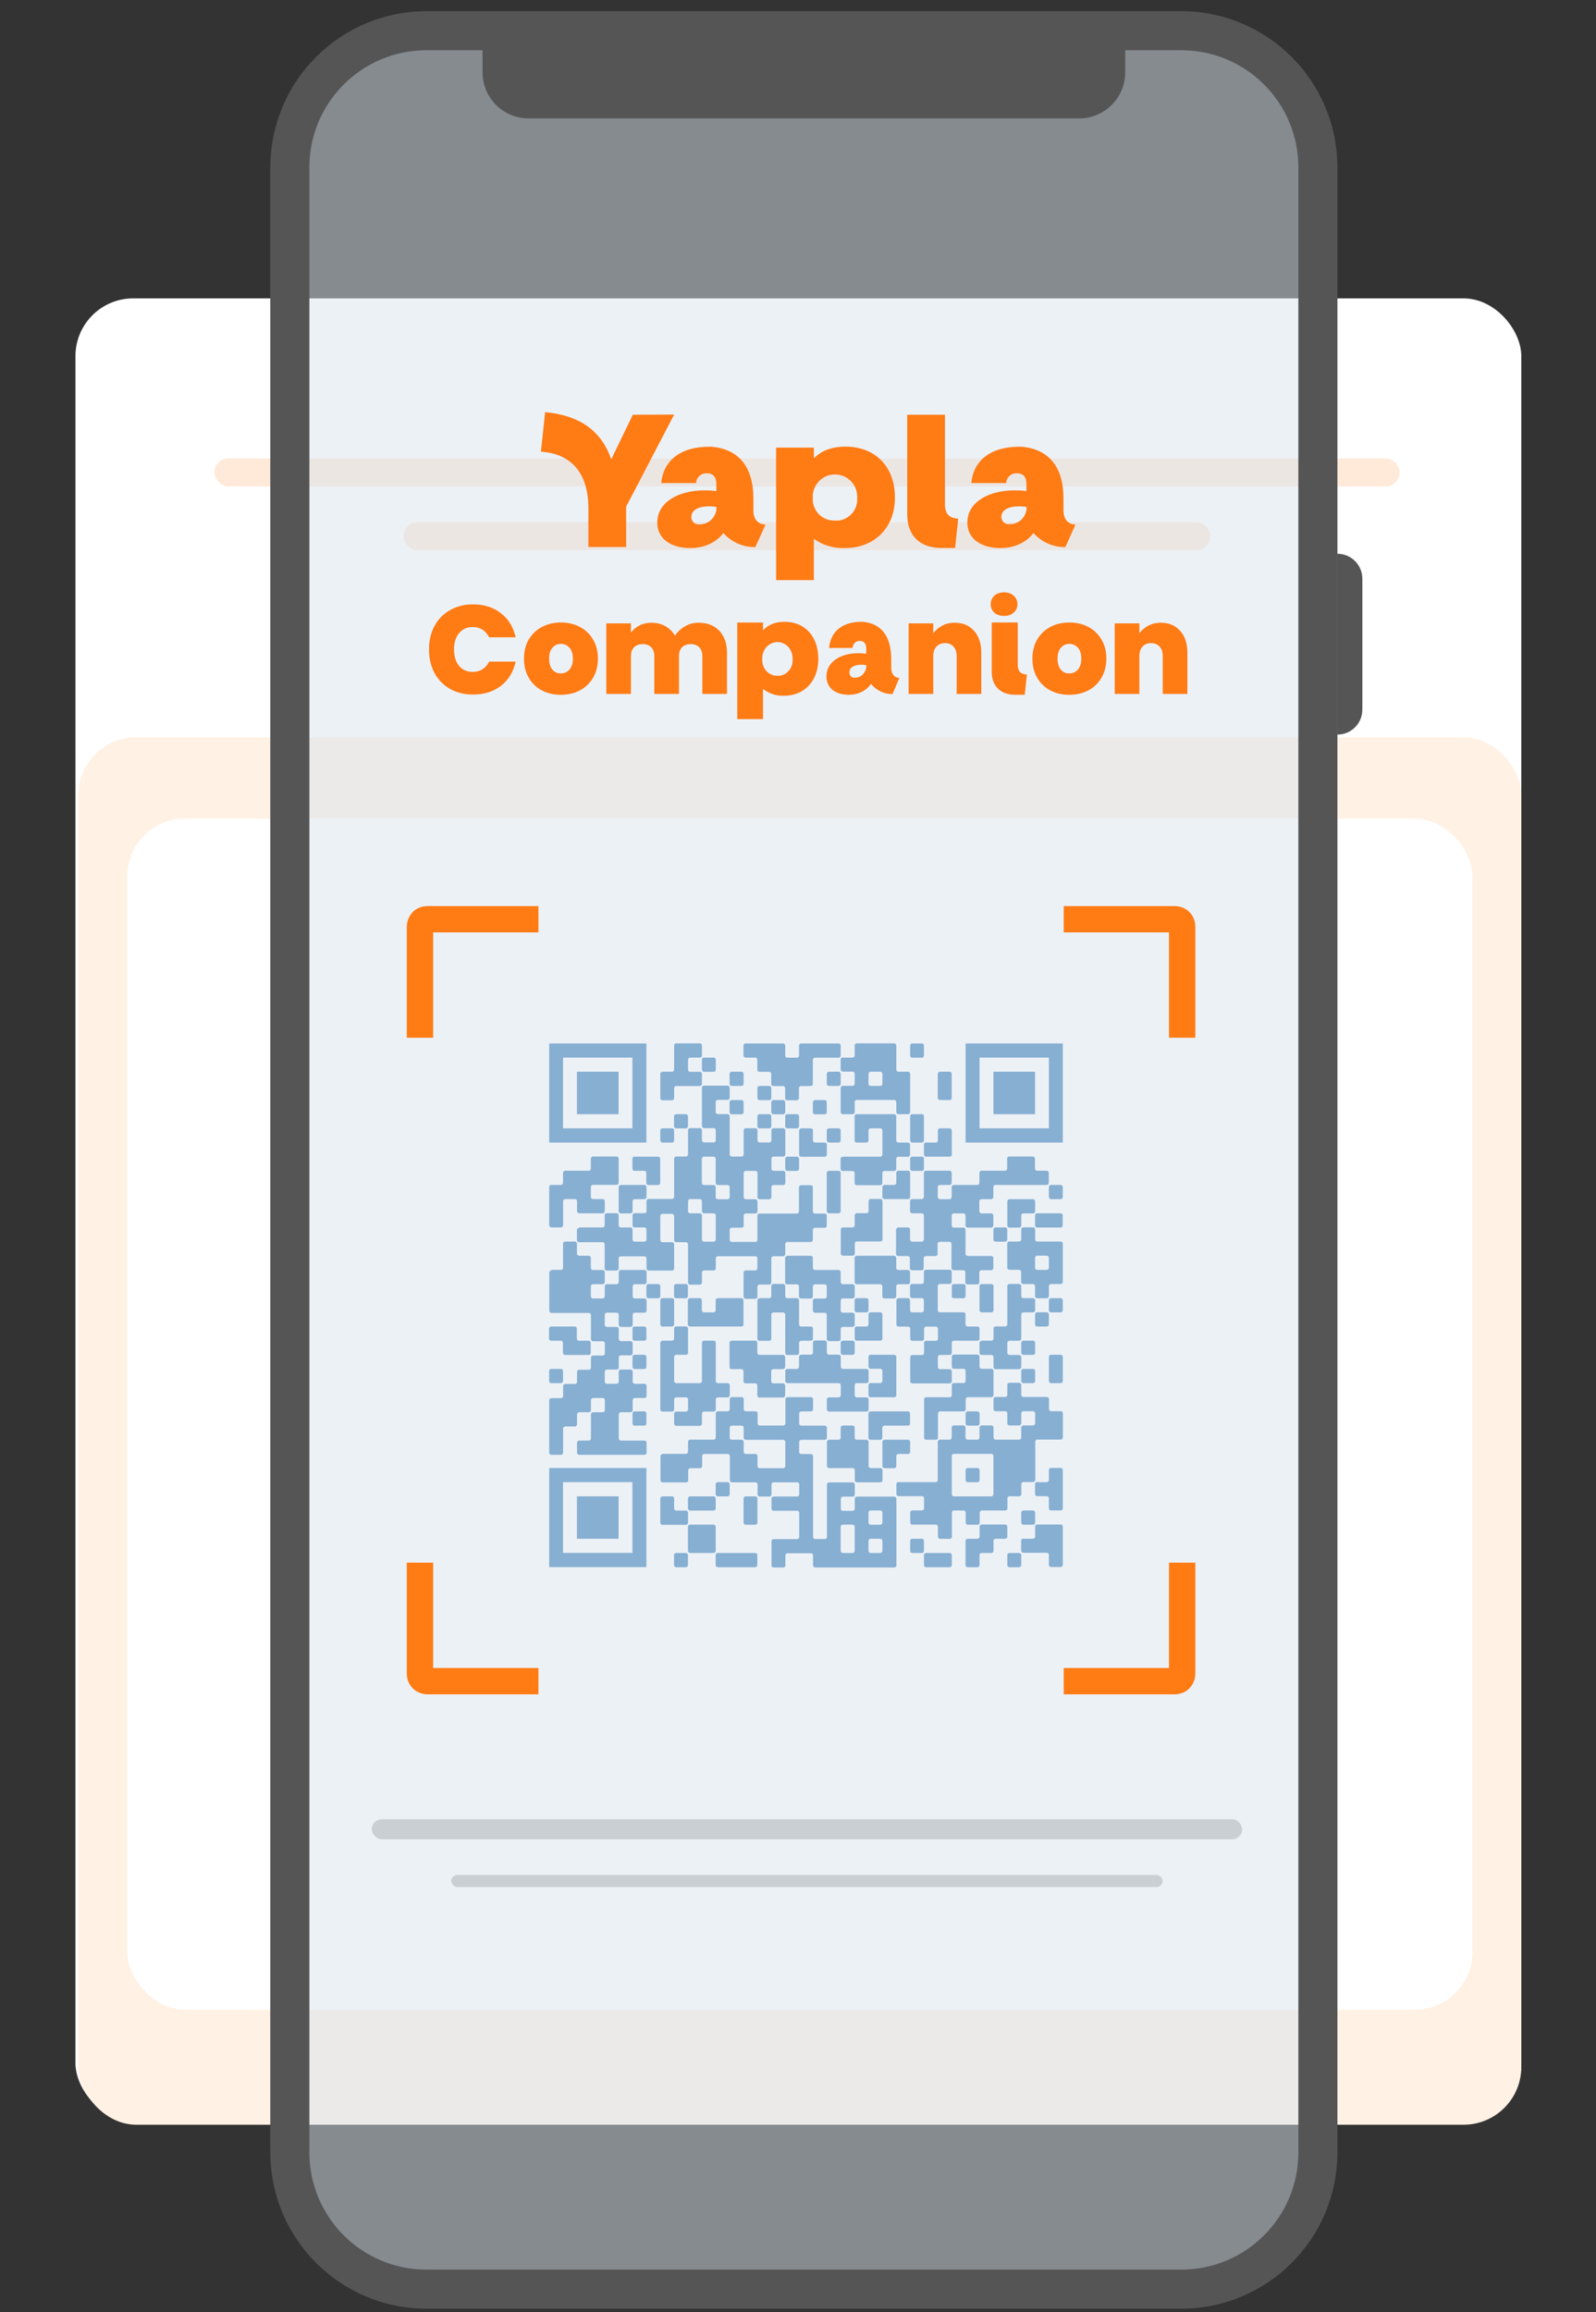
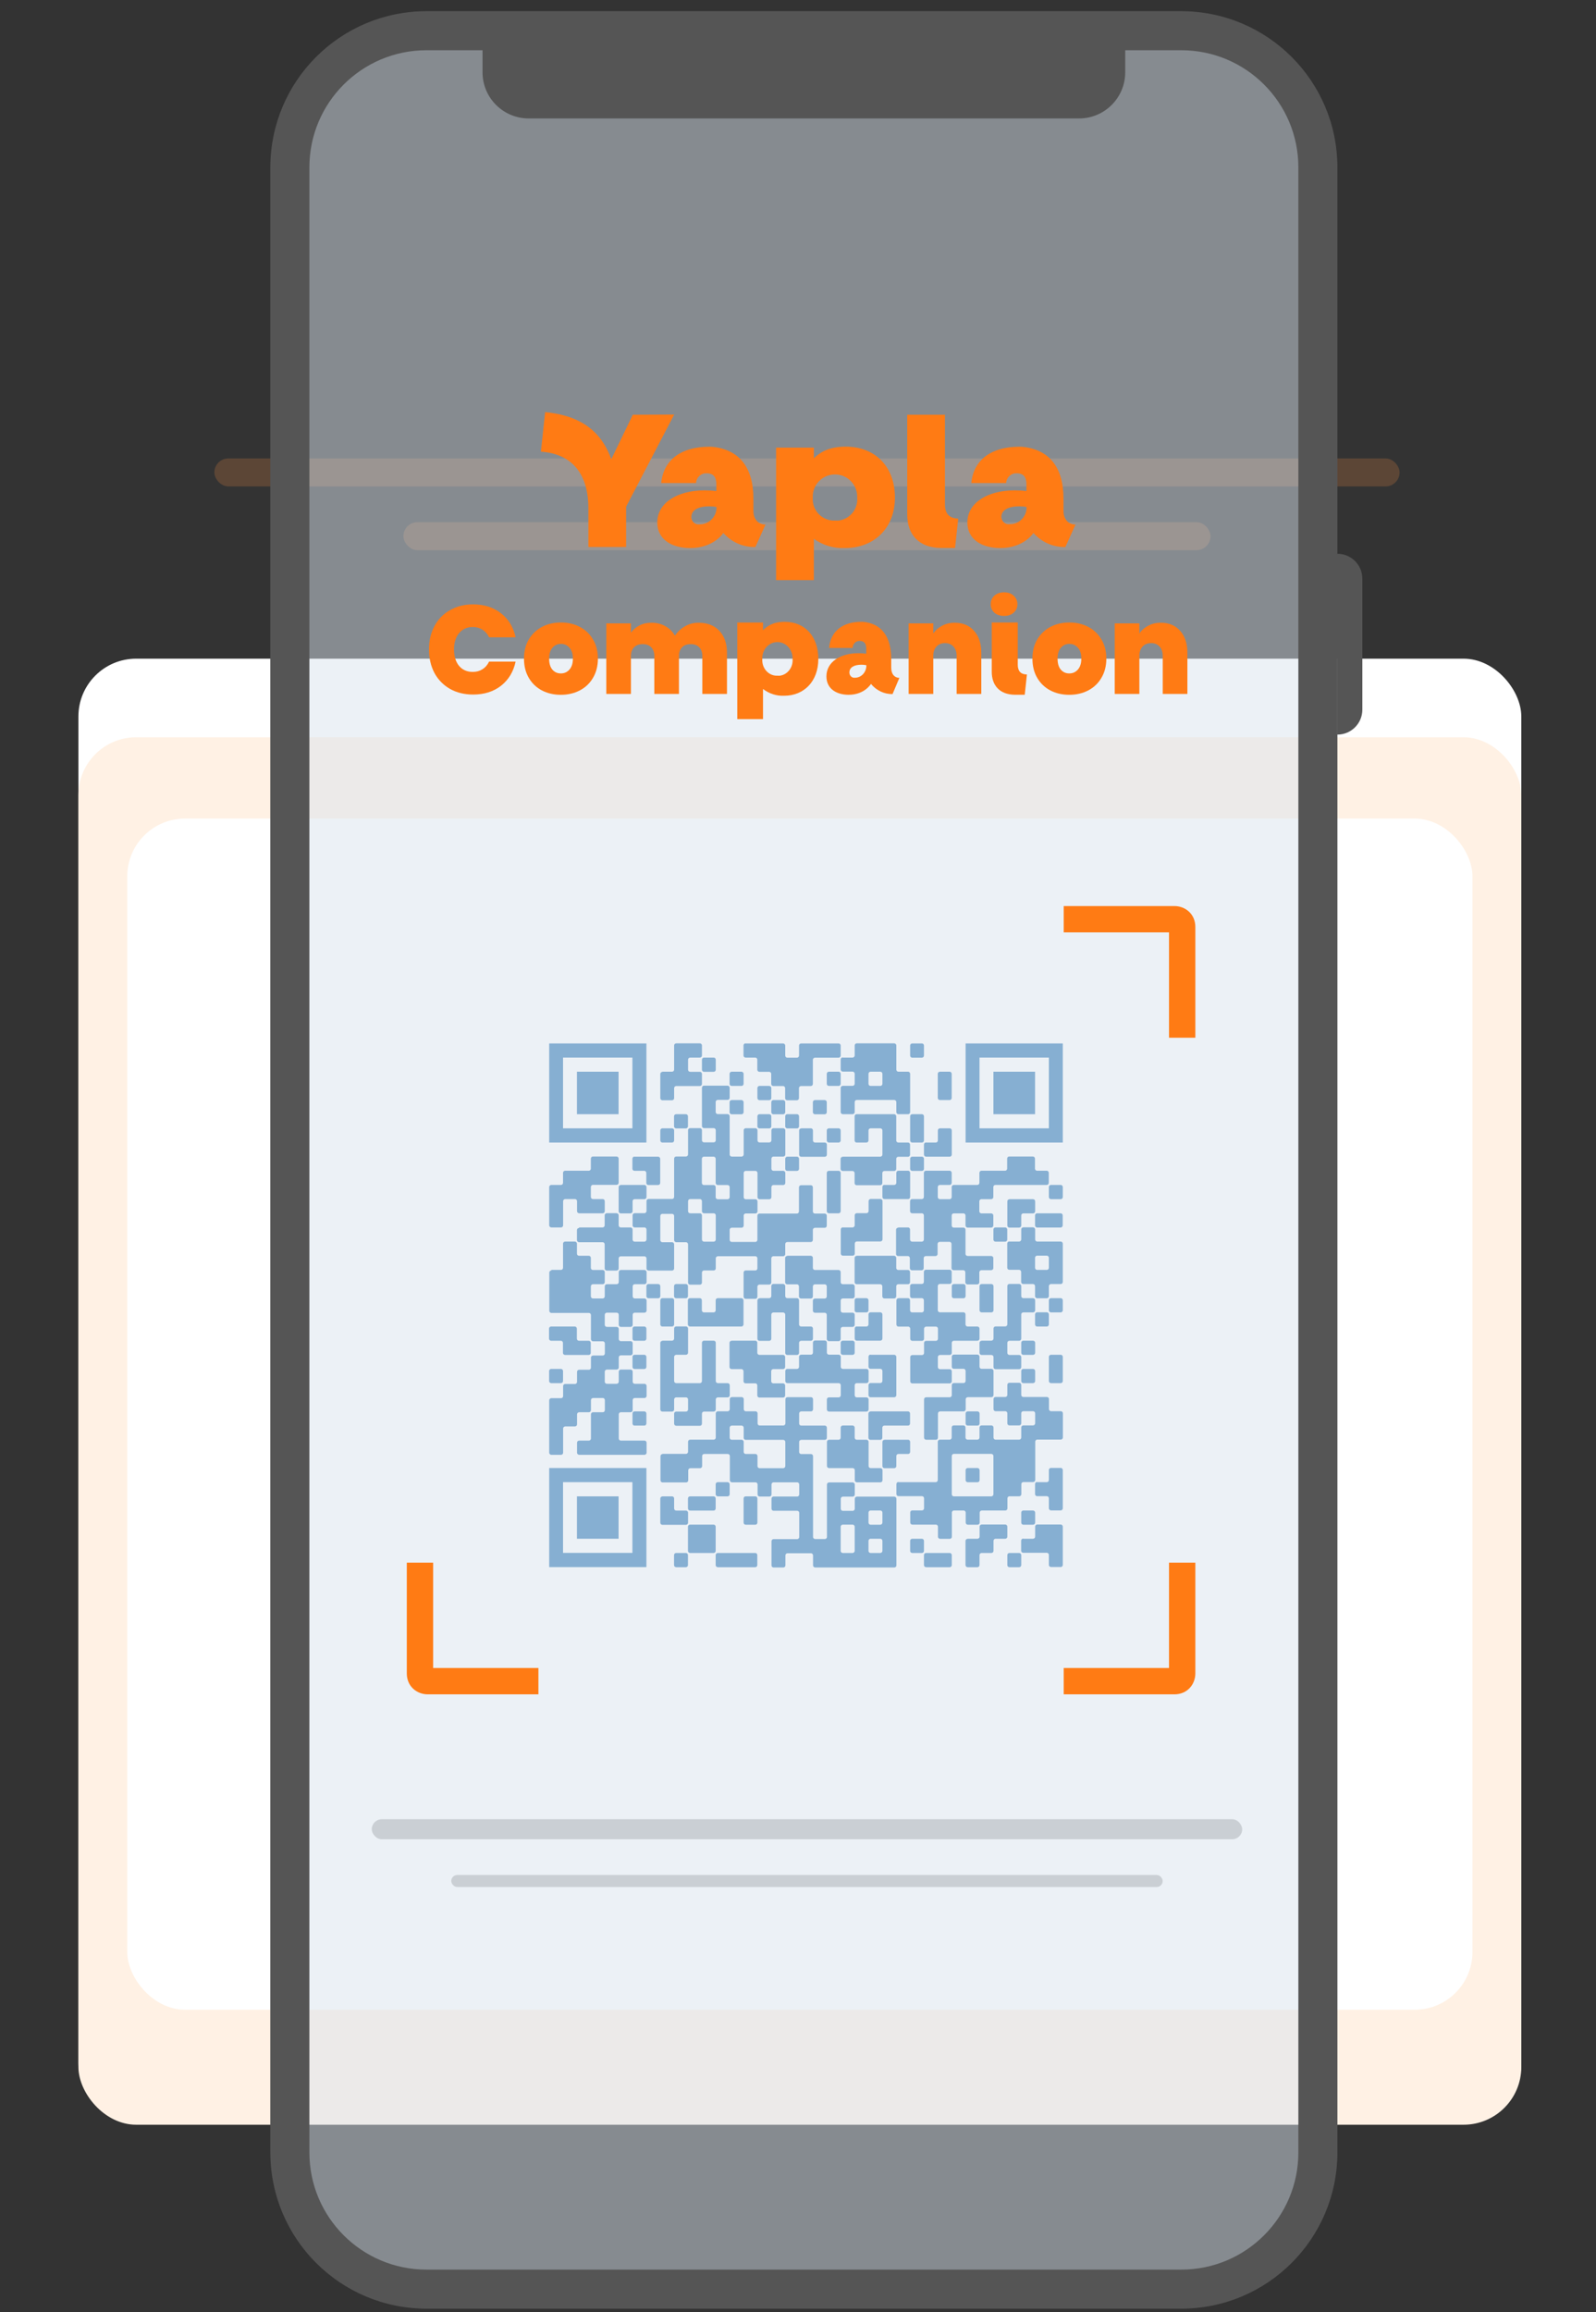
<svg xmlns="http://www.w3.org/2000/svg" width="357" height="517" viewBox="0 0 357 517" fill="none">
  <rect x="0" y="0" width="357" height="517" fill="#333333" stroke="none" />
  <mask id="mask0_9916_4735" style="mask-type:alpha" maskUnits="userSpaceOnUse" x="0" y="0" width="357" height="504">
    <rect x="0.585" y="0.271" width="356" height="503.568" fill="#F1F5FD" />
  </mask>
  <g mask="url(#mask0_9916_4735)">
-     <rect x="16.876" y="66.713" width="323.418" height="407.516" rx="12.919" fill="white" />
    <rect x="17.54" y="147.272" width="322.754" height="326.957" rx="12.919" fill="white" />
    <rect x="17.54" y="164.844" width="322.754" height="310.221" rx="12.919" fill="#FFF1E4" />
    <rect x="28.466" y="183.026" width="300.901" height="266.326" rx="12.919" fill="white" />
  </g>
  <g clip-path="url(#clip0_9916_4735)">
    <path d="M250.154 220.645H110.424V363.045H250.154V220.645Z" fill="white" />
    <path d="M125.941 236.463V252.281H141.457V236.463H125.941ZM122.85 233.304H144.589V255.461H122.85V233.304Z" fill="#337AB7" />
    <path d="M235.094 302.913H237.272C237.521 302.913 237.729 303.121 237.729 303.392V308.775C237.729 309.045 237.521 309.253 237.272 309.253H235.094C234.845 309.253 234.617 309.045 234.617 308.775V303.392C234.617 303.121 234.825 302.913 235.094 302.913ZM235.094 290.255H237.272C237.521 290.255 237.729 290.463 237.729 290.733V292.957C237.729 293.228 237.521 293.435 237.272 293.435H235.094C234.845 293.435 234.617 293.228 234.617 292.957V290.733C234.617 290.463 234.825 290.255 235.094 290.255ZM235.094 264.939H237.272C237.521 264.939 237.729 265.147 237.729 265.417V267.641C237.729 267.911 237.521 268.119 237.272 268.119H235.094C234.845 268.119 234.617 267.911 234.617 267.641V265.417C234.617 265.147 234.825 264.939 235.094 264.939ZM231.983 331.389H234.161C234.41 331.389 234.617 331.181 234.617 330.911V328.687C234.617 328.417 234.825 328.209 235.094 328.209H237.272C237.521 328.209 237.729 328.417 237.729 328.687V337.23C237.729 337.5 237.521 337.708 237.272 337.708H235.094C234.845 337.708 234.617 337.5 234.617 337.23V335.006C234.617 334.736 234.41 334.528 234.161 334.528H231.983C231.734 334.528 231.526 334.32 231.526 334.05V331.826C231.526 331.556 231.734 331.348 231.983 331.348M231.983 293.415H234.161C234.41 293.415 234.617 293.622 234.617 293.893V296.117C234.617 296.387 234.41 296.595 234.161 296.595H231.983C231.734 296.595 231.526 296.387 231.526 296.117V293.893C231.526 293.622 231.734 293.415 231.983 293.415ZM231.983 271.278H237.252C237.501 271.278 237.708 271.486 237.708 271.756V273.98C237.708 274.251 237.501 274.458 237.252 274.458H231.983C231.734 274.458 231.526 274.251 231.526 273.98V271.756C231.526 271.486 231.734 271.278 231.983 271.278ZM228.892 344.048H231.07C231.319 344.048 231.547 343.84 231.547 343.569V341.345C231.547 341.075 231.755 340.867 232.004 340.867H237.272C237.521 340.867 237.729 341.075 237.729 341.345V349.888C237.729 350.158 237.521 350.366 237.272 350.366H235.094C234.845 350.366 234.617 350.158 234.617 349.888V347.664C234.617 347.394 234.41 347.186 234.161 347.186H228.871C228.622 347.186 228.415 346.978 228.415 346.708V344.484C228.415 344.214 228.622 344.006 228.871 344.006M228.892 337.729H231.07C231.319 337.729 231.547 337.937 231.547 338.207V340.431C231.547 340.701 231.34 340.909 231.07 340.909H228.892C228.643 340.909 228.436 340.701 228.436 340.431V338.207C228.436 337.937 228.643 337.729 228.892 337.729ZM228.892 306.073H231.07C231.319 306.073 231.547 306.281 231.547 306.551V308.775C231.547 309.045 231.34 309.253 231.07 309.253H228.892C228.643 309.253 228.436 309.045 228.436 308.775V306.551C228.436 306.281 228.643 306.073 228.892 306.073ZM228.892 299.754H231.07C231.319 299.754 231.547 299.962 231.547 300.232V302.456C231.547 302.726 231.34 302.934 231.07 302.934H228.892C228.643 302.934 228.436 302.726 228.436 302.456V300.232C228.436 299.962 228.643 299.754 228.892 299.754ZM231.526 281.234V283.458C231.526 283.729 231.734 283.936 231.983 283.936H234.161C234.41 283.936 234.617 283.729 234.617 283.458V281.234C234.617 280.964 234.41 280.756 234.161 280.756H231.983C231.734 280.756 231.526 280.964 231.526 281.234ZM225.78 347.228H227.958C228.207 347.228 228.436 347.436 228.436 347.706V349.93C228.436 350.2 228.228 350.408 227.958 350.408H225.78C225.531 350.408 225.324 350.2 225.324 349.93V347.706C225.324 347.436 225.531 347.228 225.78 347.228ZM225.78 277.597H227.958C228.207 277.597 228.436 277.389 228.436 277.119V274.895C228.436 274.625 228.643 274.417 228.892 274.417H231.07C231.319 274.417 231.547 274.625 231.547 274.895V277.119C231.547 277.389 231.755 277.597 232.004 277.597H237.272C237.521 277.597 237.729 277.805 237.729 278.075V286.618C237.729 286.888 237.521 287.096 237.272 287.096H235.094C234.845 287.096 234.617 287.304 234.617 287.574V289.798C234.617 290.068 234.41 290.276 234.161 290.276H231.983C231.734 290.276 231.526 290.068 231.526 289.798V287.574C231.526 287.304 231.319 287.096 231.049 287.096H228.871C228.622 287.096 228.415 286.888 228.415 286.618V284.394C228.415 284.124 228.207 283.916 227.938 283.916H225.76C225.511 283.916 225.303 283.708 225.303 283.438V278.054C225.303 277.784 225.511 277.576 225.76 277.576M225.78 268.119H231.07C231.319 268.119 231.547 268.327 231.547 268.597V270.821C231.547 271.091 231.34 271.299 231.07 271.299H228.892C228.643 271.299 228.436 271.507 228.436 271.777V274.001C228.436 274.271 228.228 274.479 227.958 274.479H225.78C225.531 274.479 225.324 274.271 225.324 274.001V268.618C225.324 268.348 225.531 268.14 225.78 268.14M222.669 274.438H224.847C225.096 274.438 225.303 274.645 225.303 274.916V277.14C225.303 277.41 225.096 277.618 224.847 277.618H222.669C222.42 277.618 222.212 277.41 222.212 277.14V274.916C222.212 274.645 222.42 274.438 222.669 274.438ZM219.578 299.754H221.756C222.005 299.754 222.233 299.546 222.233 299.276V297.052C222.233 296.782 222.441 296.574 222.69 296.574H224.868C225.117 296.574 225.324 296.366 225.324 296.096V287.553C225.324 287.283 225.531 287.075 225.78 287.075H227.958C228.207 287.075 228.436 287.283 228.436 287.553V289.777C228.436 290.047 228.643 290.255 228.892 290.255H231.07C231.319 290.255 231.547 290.463 231.547 290.733V292.957C231.547 293.228 231.34 293.435 231.07 293.435H228.892C228.643 293.435 228.436 293.643 228.436 293.913V299.297C228.436 299.567 228.228 299.775 227.958 299.775H225.78C225.531 299.775 225.324 299.983 225.324 300.253V302.477C225.324 302.747 225.531 302.955 225.78 302.955H227.958C228.207 302.955 228.436 303.163 228.436 303.433V305.657C228.436 305.927 228.228 306.135 227.958 306.135H222.69C222.441 306.135 222.233 305.927 222.233 305.657V303.433C222.233 303.163 222.026 302.955 221.756 302.955H219.578C219.329 302.955 219.101 302.747 219.101 302.477V300.253C219.101 299.983 219.308 299.775 219.578 299.775M219.578 287.096H221.756C222.005 287.096 222.233 287.304 222.233 287.574V292.957C222.233 293.228 222.026 293.435 221.756 293.435H219.578C219.329 293.435 219.101 293.228 219.101 292.957V287.574C219.101 287.304 219.308 287.096 219.578 287.096ZM216.466 344.048H218.645C218.893 344.048 219.122 343.84 219.122 343.569V341.345C219.122 341.075 219.329 340.867 219.599 340.867H224.868C225.117 340.867 225.324 341.075 225.324 341.345V343.569C225.324 343.84 225.117 344.048 224.868 344.048H222.69C222.441 344.048 222.233 344.255 222.233 344.526V346.75C222.233 347.02 222.026 347.228 221.756 347.228H219.578C219.329 347.228 219.101 347.436 219.101 347.706V349.93C219.101 350.2 218.893 350.408 218.624 350.408H216.446C216.197 350.408 215.969 350.2 215.969 349.93V344.546C215.969 344.276 216.176 344.068 216.446 344.068M216.466 328.23H218.645C218.893 328.23 219.122 328.438 219.122 328.708V330.932C219.122 331.202 218.914 331.41 218.645 331.41H216.466C216.218 331.41 215.989 331.202 215.989 330.932V328.708C215.989 328.438 216.197 328.23 216.466 328.23ZM216.466 315.572H218.645C218.893 315.572 219.122 315.78 219.122 316.05V318.274C219.122 318.544 218.914 318.752 218.645 318.752H216.466C216.218 318.752 215.989 318.544 215.989 318.274V316.05C215.989 315.78 216.197 315.572 216.466 315.572ZM213.355 287.096H215.533C215.782 287.096 215.989 287.304 215.989 287.574V289.798C215.989 290.068 215.782 290.276 215.533 290.276H213.355C213.106 290.276 212.899 290.068 212.899 289.798V287.574C212.899 287.304 213.106 287.096 213.355 287.096ZM212.899 325.549V334.091C212.899 334.362 213.106 334.569 213.355 334.569H221.735C221.984 334.569 222.212 334.362 222.212 334.091V325.549C222.212 325.278 222.005 325.071 221.735 325.071H213.355C213.106 325.071 212.899 325.278 212.899 325.549ZM210.243 239.622H212.421C212.67 239.622 212.878 239.83 212.878 240.1V245.484C212.878 245.754 212.67 245.962 212.421 245.962H210.243C209.994 245.962 209.766 245.754 209.766 245.484V240.1C209.766 239.83 209.974 239.622 210.243 239.622ZM207.153 347.228H212.442C212.691 347.228 212.899 347.436 212.899 347.706V349.93C212.899 350.2 212.691 350.408 212.442 350.408H207.153C206.904 350.408 206.675 350.2 206.675 349.93V347.706C206.675 347.436 206.883 347.228 207.153 347.228ZM207.153 312.412H212.442C212.691 312.412 212.899 312.204 212.899 311.934V309.71C212.899 309.44 213.106 309.232 213.355 309.232H215.533C215.782 309.232 215.989 309.024 215.989 308.754V306.53C215.989 306.26 215.782 306.052 215.533 306.052H213.355C213.106 306.052 212.899 305.844 212.899 305.574V303.35C212.899 303.08 213.106 302.872 213.355 302.872H218.624C218.873 302.872 219.101 303.08 219.101 303.35V305.574C219.101 305.844 219.308 306.052 219.578 306.052H221.756C222.005 306.052 222.233 306.26 222.233 306.53V311.913C222.233 312.184 222.026 312.392 221.756 312.392H216.487C216.238 312.392 216.01 312.599 216.01 312.87V315.094C216.01 315.364 215.803 315.572 215.554 315.572H210.285C210.036 315.572 209.808 315.78 209.808 316.05V321.433C209.808 321.703 209.6 321.911 209.351 321.911H207.173C206.924 321.911 206.696 321.703 206.696 321.433V312.89C206.696 312.62 206.904 312.412 207.173 312.412M207.153 255.461H209.331C209.58 255.461 209.787 255.253 209.787 254.983V252.759C209.787 252.488 209.994 252.28 210.264 252.28H212.442C212.691 252.28 212.899 252.488 212.899 252.759V258.142C212.899 258.412 212.691 258.62 212.442 258.62H207.153C206.904 258.62 206.675 258.412 206.675 258.142V255.918C206.675 255.648 206.883 255.44 207.153 255.44M204.041 344.048H206.219C206.468 344.048 206.675 344.255 206.675 344.526V346.75C206.675 347.02 206.468 347.228 206.219 347.228H204.041C203.792 347.228 203.585 347.02 203.585 346.75V344.526C203.585 344.255 203.792 344.048 204.041 344.048ZM204.041 258.62H206.219C206.468 258.62 206.675 258.828 206.675 259.098V261.322C206.675 261.592 206.468 261.8 206.219 261.8H204.041C203.792 261.8 203.585 261.592 203.585 261.322V259.098C203.585 258.828 203.792 258.62 204.041 258.62ZM204.041 249.121H206.219C206.468 249.121 206.675 249.329 206.675 249.599V254.983C206.675 255.253 206.468 255.461 206.219 255.461H204.041C203.792 255.461 203.585 255.253 203.585 254.983V249.599C203.585 249.329 203.792 249.121 204.041 249.121ZM204.041 233.304H206.219C206.468 233.304 206.675 233.511 206.675 233.782V236.006C206.675 236.276 206.468 236.484 206.219 236.484H204.041C203.792 236.484 203.585 236.276 203.585 236.006V233.782C203.585 233.511 203.792 233.304 204.041 233.304ZM200.929 331.389H209.31C209.559 331.389 209.766 331.181 209.766 330.911V322.368C209.766 322.098 209.974 321.89 210.243 321.89H212.421C212.67 321.89 212.878 321.683 212.878 321.412V319.188C212.878 318.918 213.085 318.71 213.334 318.71H215.512C215.761 318.71 215.969 318.918 215.969 319.188V321.412C215.969 321.683 216.176 321.89 216.446 321.89H218.624C218.873 321.89 219.101 321.683 219.101 321.412V319.188C219.101 318.918 219.308 318.71 219.578 318.71H221.756C222.005 318.71 222.233 318.918 222.233 319.188V321.412C222.233 321.683 222.441 321.89 222.69 321.89H227.958C228.207 321.89 228.436 321.683 228.436 321.412V319.188C228.436 318.918 228.643 318.71 228.892 318.71H231.07C231.319 318.71 231.547 318.502 231.547 318.232V316.008C231.547 315.738 231.34 315.53 231.07 315.53H228.892C228.643 315.53 228.436 315.738 228.436 316.008V318.232C228.436 318.502 228.228 318.71 227.958 318.71H225.78C225.531 318.71 225.324 318.502 225.324 318.232V316.008C225.324 315.738 225.117 315.53 224.868 315.53H222.69C222.441 315.53 222.233 315.322 222.233 315.052V312.828C222.233 312.558 222.441 312.35 222.69 312.35H224.868C225.117 312.35 225.324 312.142 225.324 311.872V309.648C225.324 309.378 225.531 309.17 225.78 309.17H227.958C228.207 309.17 228.436 309.378 228.436 309.648V311.872C228.436 312.142 228.643 312.35 228.892 312.35H234.182C234.431 312.35 234.638 312.558 234.638 312.828V315.052C234.638 315.322 234.845 315.53 235.115 315.53H237.293C237.542 315.53 237.75 315.738 237.75 316.008V321.392C237.75 321.662 237.542 321.87 237.293 321.87H232.024C231.775 321.87 231.568 322.077 231.568 322.348V330.89C231.568 331.161 231.36 331.369 231.091 331.369H228.913C228.664 331.369 228.456 331.576 228.456 331.847V334.071C228.456 334.341 228.249 334.549 227.979 334.549H225.801C225.552 334.549 225.345 334.756 225.345 335.027V337.251C225.345 337.521 225.137 337.729 224.888 337.729H219.619C219.371 337.729 219.142 337.937 219.142 338.207V340.431C219.142 340.701 218.935 340.909 218.665 340.909H216.487C216.238 340.909 216.01 340.701 216.01 340.431V338.207C216.01 337.937 215.803 337.729 215.554 337.729H213.376C213.127 337.729 212.919 337.937 212.919 338.207V343.59C212.919 343.86 212.712 344.068 212.463 344.068H210.285C210.036 344.068 209.808 343.86 209.808 343.59V341.366C209.808 341.096 209.6 340.888 209.351 340.888H204.062C203.813 340.888 203.605 340.68 203.605 340.41V338.186C203.605 337.916 203.813 337.708 204.062 337.708H206.24C206.489 337.708 206.696 337.5 206.696 337.23V335.006C206.696 334.736 206.489 334.528 206.24 334.528H200.971C200.722 334.528 200.514 334.32 200.514 334.05V331.826C200.514 331.556 200.722 331.348 200.971 331.348M200.929 290.255H203.107C203.356 290.255 203.564 290.463 203.564 290.733V292.957C203.564 293.228 203.771 293.435 204.02 293.435H206.198C206.447 293.435 206.655 293.228 206.655 292.957V290.733C206.655 290.463 206.447 290.255 206.198 290.255H204.02C203.771 290.255 203.564 290.047 203.564 289.777V287.553C203.564 287.283 203.771 287.075 204.02 287.075H206.198C206.447 287.075 206.655 286.867 206.655 286.597V284.373C206.655 284.103 206.862 283.895 207.132 283.895H212.421C212.67 283.895 212.878 284.103 212.878 284.373V286.597C212.878 286.867 212.67 287.075 212.421 287.075H210.243C209.994 287.075 209.766 287.283 209.766 287.553V292.937C209.766 293.207 209.974 293.415 210.243 293.415H215.512C215.761 293.415 215.969 293.622 215.969 293.893V296.117C215.969 296.387 216.176 296.595 216.446 296.595H218.624C218.873 296.595 219.101 296.803 219.101 297.073V299.297C219.101 299.567 218.893 299.775 218.624 299.775H213.355C213.106 299.775 212.899 299.983 212.899 300.253V302.477C212.899 302.747 212.691 302.955 212.442 302.955H210.264C210.015 302.955 209.787 303.163 209.787 303.433V305.657C209.787 305.927 209.994 306.135 210.264 306.135H212.442C212.691 306.135 212.899 306.343 212.899 306.613V308.837C212.899 309.107 212.691 309.315 212.442 309.315H204.062C203.813 309.315 203.605 309.107 203.605 308.837V303.454C203.605 303.184 203.813 302.976 204.062 302.976H206.24C206.489 302.976 206.696 302.768 206.696 302.498V300.274C206.696 300.004 206.904 299.796 207.173 299.796H209.351C209.6 299.796 209.808 299.588 209.808 299.318V297.094C209.808 296.823 209.6 296.616 209.351 296.616H207.173C206.924 296.616 206.696 296.823 206.696 297.094V299.318C206.696 299.588 206.489 299.796 206.24 299.796H204.062C203.813 299.796 203.605 299.588 203.605 299.318V297.094C203.605 296.823 203.398 296.616 203.149 296.616H200.971C200.722 296.616 200.514 296.408 200.514 296.137V290.754C200.514 290.484 200.722 290.276 200.971 290.276M200.929 274.438H203.107C203.356 274.438 203.564 274.645 203.564 274.916V277.14C203.564 277.41 203.771 277.618 204.02 277.618H206.198C206.447 277.618 206.655 277.41 206.655 277.14V271.756C206.655 271.486 206.447 271.278 206.198 271.278H204.02C203.771 271.278 203.564 271.07 203.564 270.8V268.576C203.564 268.306 203.771 268.098 204.02 268.098H206.198C206.447 268.098 206.655 267.89 206.655 267.62V262.237C206.655 261.966 206.862 261.759 207.132 261.759H212.421C212.67 261.759 212.878 261.966 212.878 262.237V264.461C212.878 264.731 212.67 264.939 212.421 264.939H210.243C209.994 264.939 209.766 265.147 209.766 265.417V267.641C209.766 267.911 209.974 268.119 210.243 268.119H212.421C212.67 268.119 212.878 267.911 212.878 267.641V265.417C212.878 265.147 213.085 264.939 213.334 264.939H218.603C218.852 264.939 219.08 264.731 219.08 264.461V262.237C219.08 261.966 219.288 261.759 219.557 261.759H224.826C225.075 261.759 225.283 261.551 225.283 261.281V259.056C225.283 258.786 225.49 258.578 225.739 258.578H231.029C231.277 258.578 231.506 258.786 231.506 259.056V261.281C231.506 261.551 231.713 261.759 231.962 261.759H234.14C234.389 261.759 234.597 261.966 234.597 262.237V264.461C234.597 264.731 234.389 264.939 234.14 264.939H222.648C222.399 264.939 222.192 265.147 222.192 265.417V267.641C222.192 267.911 221.984 268.119 221.715 268.119H219.537C219.288 268.119 219.059 268.327 219.059 268.597V270.821C219.059 271.091 219.267 271.299 219.537 271.299H221.715C221.964 271.299 222.192 271.507 222.192 271.777V274.001C222.192 274.271 221.984 274.479 221.715 274.479H216.446C216.197 274.479 215.969 274.271 215.969 274.001V271.777C215.969 271.507 215.761 271.299 215.512 271.299H213.334C213.085 271.299 212.878 271.507 212.878 271.777V274.001C212.878 274.271 213.085 274.479 213.334 274.479H215.512C215.761 274.479 215.969 274.687 215.969 274.957V280.341C215.969 280.611 216.176 280.819 216.446 280.819H221.715C221.964 280.819 222.192 281.027 222.192 281.297V283.521C222.192 283.791 221.984 283.999 221.715 283.999H219.537C219.288 283.999 219.059 284.207 219.059 284.477V286.701C219.059 286.971 218.852 287.179 218.582 287.179H216.404C216.155 287.179 215.927 286.971 215.927 286.701V284.477C215.927 284.207 215.72 283.999 215.471 283.999H213.293C213.044 283.999 212.836 283.791 212.836 283.521V278.137C212.836 277.867 212.629 277.659 212.38 277.659H210.202C209.953 277.659 209.725 277.867 209.725 278.137V280.361C209.725 280.632 209.517 280.839 209.268 280.839H207.09C206.841 280.839 206.613 281.047 206.613 281.318V283.542C206.613 283.812 206.406 284.02 206.157 284.02H203.979C203.73 284.02 203.522 283.812 203.522 283.542V281.318C203.522 281.047 203.315 280.839 203.066 280.839H200.888C200.639 280.839 200.432 280.632 200.432 280.361V274.978C200.432 274.708 200.639 274.5 200.888 274.5M197.839 321.911H203.128C203.377 321.911 203.585 322.119 203.585 322.389V324.613C203.585 324.883 203.377 325.091 203.128 325.091H200.95C200.701 325.091 200.494 325.299 200.494 325.569V327.793C200.494 328.064 200.286 328.271 200.017 328.271H197.839C197.59 328.271 197.382 328.064 197.382 327.793V322.41C197.382 322.14 197.59 321.932 197.839 321.932M197.839 264.939H200.017C200.266 264.939 200.494 264.731 200.494 264.461V262.237C200.494 261.966 200.701 261.759 200.95 261.759H203.128C203.377 261.759 203.585 261.966 203.585 262.237V267.62C203.585 267.89 203.377 268.098 203.128 268.098H197.839C197.59 268.098 197.382 267.89 197.382 267.62V265.396C197.382 265.126 197.59 264.918 197.839 264.918M194.727 315.572H203.107C203.356 315.572 203.564 315.78 203.564 316.05V318.274C203.564 318.544 203.356 318.752 203.107 318.752H197.818C197.569 318.752 197.361 318.96 197.361 319.23V321.454C197.361 321.724 197.154 321.932 196.884 321.932H194.706C194.457 321.932 194.25 321.724 194.25 321.454V316.071C194.25 315.8 194.457 315.592 194.706 315.592M194.727 302.913H200.017C200.266 302.913 200.494 303.121 200.494 303.392V311.934C200.494 312.204 200.286 312.412 200.017 312.412H194.727C194.478 312.412 194.271 312.204 194.271 311.934V309.71C194.271 309.44 194.478 309.232 194.727 309.232H196.905C197.154 309.232 197.382 309.024 197.382 308.754V306.53C197.382 306.26 197.175 306.052 196.905 306.052H194.727C194.478 306.052 194.271 305.844 194.271 305.574V303.35C194.271 303.08 194.478 302.872 194.727 302.872M194.271 344.526V346.75C194.271 347.02 194.478 347.228 194.727 347.228H196.905C197.154 347.228 197.382 347.02 197.382 346.75V344.526C197.382 344.255 197.175 344.048 196.905 344.048H194.727C194.478 344.048 194.271 344.255 194.271 344.526ZM194.271 338.207V340.431C194.271 340.701 194.478 340.909 194.727 340.909H196.905C197.154 340.909 197.382 340.701 197.382 340.431V338.207C197.382 337.937 197.175 337.729 196.905 337.729H194.727C194.478 337.729 194.271 337.937 194.271 338.207ZM191.615 296.595H193.794C194.042 296.595 194.271 296.387 194.271 296.117V293.893C194.271 293.622 194.478 293.415 194.727 293.415H196.905C197.154 293.415 197.382 293.622 197.382 293.893V299.276C197.382 299.546 197.175 299.754 196.905 299.754H191.636C191.387 299.754 191.18 299.546 191.18 299.276V297.052C191.18 296.782 191.387 296.574 191.636 296.574M191.615 290.255H193.794C194.042 290.255 194.271 290.463 194.271 290.733V292.957C194.271 293.228 194.063 293.435 193.794 293.435H191.615C191.366 293.435 191.159 293.228 191.159 292.957V290.733C191.159 290.463 191.366 290.255 191.615 290.255ZM191.615 280.777H199.996C200.245 280.777 200.473 280.985 200.473 281.255V283.479C200.473 283.749 200.68 283.957 200.929 283.957H203.107C203.356 283.957 203.564 284.165 203.564 284.435V286.659C203.564 286.93 203.356 287.137 203.107 287.137H200.929C200.68 287.137 200.473 287.345 200.473 287.615V289.84C200.473 290.11 200.266 290.318 199.996 290.318H197.818C197.569 290.318 197.361 290.11 197.361 289.84V287.615C197.361 287.345 197.154 287.137 196.884 287.137H191.615C191.366 287.137 191.159 286.93 191.159 286.659V281.276C191.159 281.006 191.366 280.798 191.615 280.798M194.271 240.1V242.324C194.271 242.595 194.478 242.802 194.727 242.802H196.905C197.154 242.802 197.382 242.595 197.382 242.324V240.1C197.382 239.83 197.175 239.622 196.905 239.622H194.727C194.478 239.622 194.271 239.83 194.271 240.1ZM188.525 299.754H190.703C190.952 299.754 191.18 299.962 191.18 300.232V302.456C191.18 302.726 190.972 302.934 190.703 302.934H188.525C188.276 302.934 188.047 302.726 188.047 302.456V300.232C188.047 299.962 188.255 299.754 188.525 299.754ZM188.525 274.438H190.703C190.952 274.438 191.18 274.23 191.18 273.96V271.736C191.18 271.465 191.387 271.257 191.636 271.257H193.814C194.063 271.257 194.291 271.05 194.291 270.779V268.555C194.291 268.285 194.499 268.077 194.748 268.077H196.926C197.175 268.077 197.403 268.285 197.403 268.555V277.098C197.403 277.368 197.195 277.576 196.926 277.576H191.657C191.408 277.576 191.201 277.784 191.201 278.054V280.278C191.201 280.548 190.993 280.756 190.723 280.756H188.545C188.296 280.756 188.068 280.548 188.068 280.278V274.895C188.068 274.625 188.276 274.417 188.545 274.417M188.525 258.62H196.905C197.154 258.62 197.382 258.412 197.382 258.142V252.759C197.382 252.488 197.175 252.28 196.905 252.28H194.727C194.478 252.28 194.271 252.488 194.271 252.759V254.983C194.271 255.253 194.063 255.461 193.794 255.461H191.615C191.366 255.461 191.159 255.253 191.159 254.983V249.599C191.159 249.329 191.366 249.121 191.615 249.121H199.996C200.245 249.121 200.473 249.329 200.473 249.599V254.983C200.473 255.253 200.68 255.461 200.929 255.461H203.107C203.356 255.461 203.564 255.668 203.564 255.939V258.163C203.564 258.433 203.356 258.641 203.107 258.641H200.929C200.68 258.641 200.473 258.849 200.473 259.119V261.343C200.473 261.613 200.266 261.821 199.996 261.821H197.818C197.569 261.821 197.361 262.029 197.361 262.299V264.523C197.361 264.793 197.154 265.001 196.884 265.001H191.615C191.366 265.001 191.159 264.793 191.159 264.523V262.299C191.159 262.029 190.952 261.821 190.682 261.821H188.504C188.255 261.821 188.027 261.613 188.027 261.343V259.119C188.027 258.849 188.234 258.641 188.504 258.641M188.525 236.463H190.703C190.952 236.463 191.18 236.255 191.18 235.985V233.761C191.18 233.491 191.387 233.283 191.636 233.283H200.017C200.266 233.283 200.494 233.491 200.494 233.761V239.144C200.494 239.414 200.701 239.622 200.95 239.622H203.128C203.377 239.622 203.585 239.83 203.585 240.1V248.643C203.585 248.913 203.377 249.121 203.128 249.121H200.95C200.701 249.121 200.494 248.913 200.494 248.643V246.419C200.494 246.149 200.286 245.941 200.017 245.941H191.636C191.387 245.941 191.18 246.149 191.18 246.419V248.643C191.18 248.913 190.972 249.121 190.703 249.121H188.525C188.276 249.121 188.047 248.913 188.047 248.643V243.26C188.047 242.989 188.255 242.782 188.525 242.782H190.703C190.952 242.782 191.18 242.574 191.18 242.304V240.08C191.18 239.809 190.972 239.601 190.703 239.601H188.525C188.276 239.601 188.047 239.394 188.047 239.123V236.899C188.047 236.629 188.255 236.421 188.525 236.421M188.047 341.366V346.75C188.047 347.02 188.255 347.228 188.525 347.228H190.703C190.952 347.228 191.18 347.02 191.18 346.75V341.366C191.18 341.096 190.972 340.888 190.703 340.888H188.525C188.276 340.888 188.047 341.096 188.047 341.366ZM185.413 321.911H187.591C187.84 321.911 188.047 321.703 188.047 321.433V319.209C188.047 318.939 188.255 318.731 188.525 318.731H190.703C190.952 318.731 191.18 318.939 191.18 319.209V321.433C191.18 321.703 191.387 321.911 191.636 321.911H193.814C194.063 321.911 194.291 322.119 194.291 322.389V327.773C194.291 328.043 194.499 328.251 194.748 328.251H196.926C197.175 328.251 197.403 328.459 197.403 328.729V330.953C197.403 331.223 197.195 331.431 196.926 331.431H191.657C191.408 331.431 191.201 331.223 191.201 330.953V328.729C191.201 328.459 190.993 328.251 190.723 328.251H185.455C185.206 328.251 184.977 328.043 184.977 327.773V322.389C184.977 322.119 185.185 321.911 185.455 321.911M185.413 261.779H187.591C187.84 261.779 188.047 261.987 188.047 262.257V270.8C188.047 271.07 187.84 271.278 187.591 271.278H185.413C185.164 271.278 184.936 271.07 184.936 270.8V262.257C184.936 261.987 185.143 261.779 185.413 261.779ZM185.413 252.28H187.591C187.84 252.28 188.047 252.488 188.047 252.759V254.983C188.047 255.253 187.84 255.461 187.591 255.461H185.413C185.164 255.461 184.936 255.253 184.936 254.983V252.759C184.936 252.488 185.143 252.28 185.413 252.28ZM185.413 239.622H187.591C187.84 239.622 188.047 239.83 188.047 240.1V242.324C188.047 242.595 187.84 242.802 187.591 242.802H185.413C185.164 242.802 184.936 242.595 184.936 242.324V240.1C184.936 239.83 185.143 239.622 185.413 239.622ZM182.301 245.962H184.48C184.728 245.962 184.936 246.17 184.936 246.44V248.664C184.936 248.934 184.728 249.142 184.48 249.142H182.301C182.053 249.142 181.824 248.934 181.824 248.664V246.44C181.824 246.17 182.032 245.962 182.301 245.962ZM179.211 252.28H181.389C181.638 252.28 181.845 252.488 181.845 252.759V254.983C181.845 255.253 182.053 255.461 182.322 255.461H184.5C184.749 255.461 184.957 255.668 184.957 255.939V258.163C184.957 258.433 184.749 258.641 184.5 258.641H179.231C178.982 258.641 178.754 258.433 178.754 258.163V252.779C178.754 252.509 178.962 252.301 179.231 252.301M176.099 306.073H178.277C178.526 306.073 178.734 305.865 178.734 305.595V303.371C178.734 303.101 178.941 302.893 179.211 302.893H181.389C181.638 302.893 181.845 302.685 181.845 302.415V300.191C181.845 299.92 182.053 299.713 182.322 299.713H184.5C184.749 299.713 184.957 299.92 184.957 300.191V302.415C184.957 302.685 185.164 302.893 185.434 302.893H187.612C187.861 302.893 188.068 303.101 188.068 303.371V305.595C188.068 305.865 188.276 306.073 188.545 306.073H193.814C194.063 306.073 194.291 306.281 194.291 306.551V308.775C194.291 309.045 194.084 309.253 193.814 309.253H191.636C191.387 309.253 191.18 309.461 191.18 309.731V311.955C191.18 312.225 191.387 312.433 191.636 312.433H193.814C194.063 312.433 194.291 312.641 194.291 312.911V315.135C194.291 315.405 194.084 315.613 193.814 315.613H185.434C185.185 315.613 184.957 315.405 184.957 315.135V312.911C184.957 312.641 185.164 312.433 185.434 312.433H187.612C187.861 312.433 188.068 312.225 188.068 311.955V309.731C188.068 309.461 187.861 309.253 187.612 309.253H176.12C175.871 309.253 175.663 309.045 175.663 308.775V306.551C175.663 306.281 175.871 306.073 176.12 306.073M176.099 280.777H181.368C181.617 280.777 181.824 280.985 181.824 281.255V283.479C181.824 283.749 182.032 283.957 182.301 283.957H187.591C187.84 283.957 188.047 284.165 188.047 284.435V286.659C188.047 286.93 188.255 287.137 188.525 287.137H190.703C190.952 287.137 191.18 287.345 191.18 287.615V289.84C191.18 290.11 190.972 290.318 190.703 290.318H188.525C188.276 290.318 188.047 290.525 188.047 290.796V293.02C188.047 293.29 188.255 293.498 188.525 293.498H190.703C190.952 293.498 191.18 293.706 191.18 293.976V296.2C191.18 296.47 190.972 296.678 190.703 296.678H188.525C188.276 296.678 188.047 296.886 188.047 297.156V299.38C188.047 299.65 187.84 299.858 187.591 299.858H185.413C185.164 299.858 184.936 299.65 184.936 299.38V293.997C184.936 293.726 184.728 293.519 184.48 293.519H182.301C182.053 293.519 181.824 293.311 181.824 293.04V290.816C181.824 290.546 182.032 290.338 182.301 290.338H184.48C184.728 290.338 184.936 290.13 184.936 289.86V287.636C184.936 287.366 184.728 287.158 184.48 287.158H182.301C182.053 287.158 181.824 287.366 181.824 287.636V289.86C181.824 290.13 181.617 290.338 181.368 290.338H179.19C178.941 290.338 178.713 290.13 178.713 289.86V287.636C178.713 287.366 178.505 287.158 178.256 287.158H176.078C175.829 287.158 175.622 286.95 175.622 286.68V281.297C175.622 281.027 175.829 280.819 176.078 280.819M176.099 258.62H178.277C178.526 258.62 178.734 258.828 178.734 259.098V261.322C178.734 261.592 178.526 261.8 178.277 261.8H176.099C175.85 261.8 175.643 261.592 175.643 261.322V259.098C175.643 258.828 175.85 258.62 176.099 258.62ZM176.099 249.121H178.277C178.526 249.121 178.734 249.329 178.734 249.599V251.823C178.734 252.093 178.526 252.301 178.277 252.301H176.099C175.85 252.301 175.643 252.093 175.643 251.823V249.599C175.643 249.329 175.85 249.121 176.099 249.121ZM172.988 245.962H175.166C175.415 245.962 175.643 246.17 175.643 246.44V248.664C175.643 248.934 175.435 249.142 175.166 249.142H172.988C172.739 249.142 172.531 248.934 172.531 248.664V246.44C172.531 246.17 172.739 245.962 172.988 245.962ZM169.876 290.255H172.054C172.303 290.255 172.531 290.047 172.531 289.777V287.553C172.531 287.283 172.739 287.075 172.988 287.075H175.166C175.415 287.075 175.643 287.283 175.643 287.553V289.777C175.643 290.047 175.85 290.255 176.099 290.255H178.277C178.526 290.255 178.734 290.463 178.734 290.733V296.117C178.734 296.387 178.941 296.595 179.211 296.595H181.389C181.638 296.595 181.845 296.803 181.845 297.073V299.297C181.845 299.567 181.638 299.775 181.389 299.775H179.211C178.962 299.775 178.734 299.983 178.734 300.253V302.477C178.734 302.747 178.526 302.955 178.277 302.955H176.099C175.85 302.955 175.643 302.747 175.643 302.477V293.934C175.643 293.664 175.435 293.456 175.166 293.456H172.988C172.739 293.456 172.531 293.664 172.531 293.934V299.318C172.531 299.588 172.324 299.796 172.054 299.796H169.876C169.627 299.796 169.42 299.588 169.42 299.318V290.775C169.42 290.505 169.627 290.297 169.876 290.297M169.876 249.121H172.054C172.303 249.121 172.531 249.329 172.531 249.599V251.823C172.531 252.093 172.324 252.301 172.054 252.301H169.876C169.627 252.301 169.42 252.093 169.42 251.823V249.599C169.42 249.329 169.627 249.121 169.876 249.121ZM169.876 242.802H172.054C172.303 242.802 172.531 243.01 172.531 243.28V245.504C172.531 245.775 172.324 245.983 172.054 245.983H169.876C169.627 245.983 169.42 245.775 169.42 245.504V243.28C169.42 243.01 169.627 242.802 169.876 242.802ZM166.785 334.569H168.963C169.212 334.569 169.42 334.777 169.42 335.047V340.431C169.42 340.701 169.212 340.909 168.963 340.909H166.785C166.536 340.909 166.329 340.701 166.329 340.431V335.047C166.329 334.777 166.536 334.569 166.785 334.569ZM166.785 233.304H175.166C175.415 233.304 175.643 233.511 175.643 233.782V236.006C175.643 236.276 175.85 236.484 176.099 236.484H178.277C178.526 236.484 178.734 236.276 178.734 236.006V233.782C178.734 233.511 178.941 233.304 179.211 233.304H187.591C187.84 233.304 188.047 233.511 188.047 233.782V236.006C188.047 236.276 187.84 236.484 187.591 236.484H182.301C182.053 236.484 181.824 236.692 181.824 236.962V242.345C181.824 242.615 181.617 242.823 181.368 242.823H179.19C178.941 242.823 178.713 243.031 178.713 243.301V245.525C178.713 245.795 178.505 246.003 178.256 246.003H176.078C175.829 246.003 175.622 245.795 175.622 245.525V243.301C175.622 243.031 175.415 242.823 175.145 242.823H172.967C172.718 242.823 172.51 242.615 172.51 242.345V240.121C172.51 239.851 172.303 239.643 172.033 239.643H169.855C169.606 239.643 169.399 239.435 169.399 239.165V236.941C169.399 236.671 169.191 236.463 168.942 236.463H166.764C166.515 236.463 166.308 236.255 166.308 235.985V233.761C166.308 233.491 166.515 233.283 166.764 233.283M163.674 299.754H168.942C169.191 299.754 169.399 299.962 169.399 300.232V302.456C169.399 302.726 169.606 302.934 169.855 302.934H175.145C175.394 302.934 175.622 303.142 175.622 303.412V305.636C175.622 305.907 175.415 306.114 175.145 306.114H172.967C172.718 306.114 172.51 306.322 172.51 306.592V308.816C172.51 309.087 172.718 309.295 172.967 309.295H175.145C175.394 309.295 175.622 309.502 175.622 309.773V311.997C175.622 312.267 175.415 312.475 175.145 312.475H169.855C169.606 312.475 169.399 312.267 169.399 311.997V309.773C169.399 309.502 169.191 309.295 168.942 309.295H166.764C166.515 309.295 166.308 309.087 166.308 308.816V306.592C166.308 306.322 166.101 306.114 165.831 306.114H163.653C163.404 306.114 163.176 305.907 163.176 305.636V300.253C163.176 299.983 163.383 299.775 163.653 299.775M163.674 245.962H165.852C166.101 245.962 166.329 246.17 166.329 246.44V248.664C166.329 248.934 166.121 249.142 165.852 249.142H163.674C163.425 249.142 163.196 248.934 163.196 248.664V246.44C163.196 246.17 163.404 245.962 163.674 245.962ZM163.674 239.622H165.852C166.101 239.622 166.329 239.83 166.329 240.1V242.324C166.329 242.595 166.121 242.802 165.852 242.802H163.674C163.425 242.802 163.196 242.595 163.196 242.324V240.1C163.196 239.83 163.404 239.622 163.674 239.622ZM160.562 347.228H168.942C169.191 347.228 169.399 347.436 169.399 347.706V349.93C169.399 350.2 169.191 350.408 168.942 350.408H160.562C160.313 350.408 160.085 350.2 160.085 349.93V347.706C160.085 347.436 160.292 347.228 160.562 347.228ZM160.562 331.389H162.74C162.989 331.389 163.217 331.597 163.217 331.867V334.091C163.217 334.362 163.01 334.569 162.74 334.569H160.562C160.313 334.569 160.085 334.362 160.085 334.091V331.867C160.085 331.597 160.292 331.389 160.562 331.389ZM163.217 319.209V321.433C163.217 321.703 163.425 321.911 163.694 321.911H165.872C166.121 321.911 166.35 322.119 166.35 322.389V324.613C166.35 324.883 166.557 325.091 166.806 325.091H168.984C169.233 325.091 169.44 325.299 169.44 325.569V327.793C169.44 328.064 169.648 328.271 169.897 328.271H175.186C175.435 328.271 175.663 328.064 175.663 327.793V322.41C175.663 322.14 175.456 321.932 175.186 321.932H166.806C166.557 321.932 166.35 321.724 166.35 321.454V319.23C166.35 318.96 166.142 318.752 165.872 318.752H163.694C163.445 318.752 163.217 318.96 163.217 319.23M157.471 236.463H159.649C159.898 236.463 160.106 236.671 160.106 236.941V239.165C160.106 239.435 159.898 239.643 159.649 239.643H157.471C157.222 239.643 157.015 239.435 157.015 239.165V236.941C157.015 236.671 157.222 236.463 157.471 236.463ZM154.36 340.888H159.629C159.877 340.888 160.085 341.096 160.085 341.366V346.75C160.085 347.02 159.877 347.228 159.629 347.228H154.36C154.111 347.228 153.883 347.02 153.883 346.75V341.366C153.883 341.096 154.09 340.888 154.36 340.888ZM154.36 334.569H159.629C159.877 334.569 160.085 334.777 160.085 335.047V337.272C160.085 337.542 159.877 337.75 159.629 337.75H154.36C154.111 337.75 153.883 337.542 153.883 337.272V335.047C153.883 334.777 154.09 334.569 154.36 334.569ZM154.36 290.255H156.538C156.787 290.255 156.994 290.463 156.994 290.733V292.957C156.994 293.228 157.202 293.435 157.45 293.435H159.629C159.877 293.435 160.085 293.228 160.085 292.957V290.733C160.085 290.463 160.292 290.255 160.562 290.255H165.831C166.08 290.255 166.308 290.463 166.308 290.733V296.117C166.308 296.387 166.101 296.595 165.831 296.595H154.339C154.09 296.595 153.862 296.387 153.862 296.117V290.733C153.862 290.463 154.069 290.255 154.339 290.255M156.994 259.098V264.481C156.994 264.752 157.202 264.96 157.45 264.96H159.629C159.877 264.96 160.085 265.167 160.085 265.438V267.662C160.085 267.932 160.292 268.14 160.562 268.14H162.74C162.989 268.14 163.217 267.932 163.217 267.662V265.438C163.217 265.167 163.01 264.96 162.74 264.96H160.562C160.313 264.96 160.085 264.752 160.085 264.481V259.098C160.085 258.828 159.877 258.62 159.629 258.62H157.45C157.202 258.62 156.994 258.828 156.994 259.098ZM151.248 347.228H153.426C153.675 347.228 153.883 347.436 153.883 347.706V349.93C153.883 350.2 153.675 350.408 153.426 350.408H151.248C150.999 350.408 150.771 350.2 150.771 349.93V347.706C150.771 347.436 150.978 347.228 151.248 347.228ZM151.248 287.096H153.426C153.675 287.096 153.883 287.304 153.883 287.574V289.798C153.883 290.068 153.675 290.276 153.426 290.276H151.248C150.999 290.276 150.771 290.068 150.771 289.798V287.574C150.771 287.304 150.978 287.096 151.248 287.096ZM153.903 268.576V270.8C153.903 271.07 154.111 271.278 154.38 271.278H156.558C156.807 271.278 157.015 271.486 157.015 271.756V277.14C157.015 277.41 157.222 277.618 157.471 277.618H159.649C159.898 277.618 160.106 277.41 160.106 277.14V271.756C160.106 271.486 159.898 271.278 159.649 271.278H157.471C157.222 271.278 157.015 271.07 157.015 270.8V268.576C157.015 268.306 156.807 268.098 156.558 268.098H154.38C154.131 268.098 153.903 268.306 153.903 268.576ZM151.248 249.121H153.426C153.675 249.121 153.883 249.329 153.883 249.599V251.823C153.883 252.093 153.675 252.301 153.426 252.301H151.248C150.999 252.301 150.771 252.093 150.771 251.823V249.599C150.771 249.329 150.978 249.121 151.248 249.121ZM148.157 334.569H150.335C150.584 334.569 150.792 334.777 150.792 335.047V337.272C150.792 337.542 150.999 337.75 151.269 337.75H153.447C153.696 337.75 153.903 337.957 153.903 338.228V340.452C153.903 340.722 153.696 340.93 153.447 340.93H148.157C147.908 340.93 147.701 340.722 147.701 340.452V335.068C147.701 334.798 147.908 334.59 148.157 334.59M148.157 325.071H153.447C153.696 325.071 153.903 324.863 153.903 324.592V322.368C153.903 322.098 154.111 321.89 154.38 321.89H159.649C159.898 321.89 160.106 321.683 160.106 321.412V316.029C160.106 315.759 160.313 315.551 160.583 315.551H162.761C163.01 315.551 163.238 315.343 163.238 315.073V312.849C163.238 312.579 163.445 312.371 163.715 312.371H165.893C166.142 312.371 166.37 312.579 166.37 312.849V315.073C166.37 315.343 166.578 315.551 166.827 315.551H169.005C169.254 315.551 169.461 315.759 169.461 316.029V318.253C169.461 318.523 169.669 318.731 169.917 318.731H175.207C175.456 318.731 175.684 318.523 175.684 318.253V312.87C175.684 312.599 175.892 312.392 176.141 312.392H181.409C181.658 312.392 181.866 312.599 181.866 312.87V315.094C181.866 315.364 181.658 315.572 181.409 315.572H179.231C178.982 315.572 178.754 315.78 178.754 316.05V318.274C178.754 318.544 178.962 318.752 179.231 318.752H184.5C184.749 318.752 184.957 318.96 184.957 319.23V321.454C184.957 321.724 184.749 321.932 184.5 321.932H179.231C178.982 321.932 178.754 322.14 178.754 322.41V324.634C178.754 324.904 178.962 325.112 179.231 325.112H181.409C181.658 325.112 181.866 325.32 181.866 325.59V343.632C181.866 343.902 182.073 344.11 182.343 344.11H184.521C184.77 344.11 184.977 343.902 184.977 343.632V331.93C184.977 331.659 185.185 331.452 185.455 331.452H190.723C190.972 331.452 191.201 331.659 191.201 331.93V334.154C191.201 334.424 190.993 334.632 190.723 334.632H188.545C188.296 334.632 188.068 334.84 188.068 335.11V337.334C188.068 337.604 188.276 337.812 188.545 337.812H190.723C190.972 337.812 191.201 337.604 191.201 337.334V335.11C191.201 334.84 191.408 334.632 191.657 334.632H200.037C200.286 334.632 200.514 334.84 200.514 335.11V349.992C200.514 350.262 200.307 350.47 200.037 350.47H182.343C182.094 350.47 181.866 350.262 181.866 349.992V347.768C181.866 347.498 181.658 347.29 181.409 347.29H176.141C175.892 347.29 175.684 347.498 175.684 347.768V349.992C175.684 350.262 175.477 350.47 175.207 350.47H173.029C172.78 350.47 172.573 350.262 172.573 349.992V344.609C172.573 344.339 172.78 344.131 173.029 344.131H178.319C178.568 344.131 178.775 343.923 178.775 343.653V338.269C178.775 337.999 178.568 337.791 178.319 337.791H173.029C172.78 337.791 172.573 337.583 172.573 337.313V335.089C172.573 334.819 172.78 334.611 173.029 334.611H178.319C178.568 334.611 178.775 334.403 178.775 334.133V331.909C178.775 331.639 178.568 331.431 178.319 331.431H173.029C172.78 331.431 172.573 331.639 172.573 331.909V334.133C172.573 334.403 172.365 334.611 172.096 334.611H169.917C169.669 334.611 169.461 334.403 169.461 334.133V331.909C169.461 331.639 169.254 331.431 169.005 331.431H163.736C163.487 331.431 163.259 331.223 163.259 330.953V325.569C163.259 325.299 163.051 325.091 162.782 325.091H157.513C157.264 325.091 157.056 325.299 157.056 325.569V327.793C157.056 328.064 156.849 328.271 156.6 328.271H154.422C154.173 328.271 153.945 328.479 153.945 328.75V330.974C153.945 331.244 153.737 331.452 153.488 331.452H148.199C147.95 331.452 147.742 331.244 147.742 330.974V325.59C147.742 325.32 147.95 325.112 148.199 325.112M148.157 299.754H150.335C150.584 299.754 150.792 299.546 150.792 299.276V297.052C150.792 296.782 150.999 296.574 151.269 296.574H153.447C153.696 296.574 153.903 296.782 153.903 297.052V302.435C153.903 302.706 153.696 302.913 153.447 302.913H151.269C151.02 302.913 150.792 303.121 150.792 303.392V308.775C150.792 309.045 150.999 309.253 151.269 309.253H156.558C156.807 309.253 157.015 309.045 157.015 308.775V300.232C157.015 299.962 157.222 299.754 157.471 299.754H159.649C159.898 299.754 160.106 299.962 160.106 300.232V308.775C160.106 309.045 160.313 309.253 160.583 309.253H162.761C163.01 309.253 163.238 309.461 163.238 309.731V311.955C163.238 312.225 163.031 312.433 162.761 312.433H160.583C160.334 312.433 160.106 312.641 160.106 312.911V315.135C160.106 315.405 159.898 315.613 159.649 315.613H157.471C157.222 315.613 157.015 315.821 157.015 316.091V318.315C157.015 318.586 156.807 318.793 156.558 318.793H151.269C151.02 318.793 150.792 318.586 150.792 318.315V316.091C150.792 315.821 150.999 315.613 151.269 315.613H153.447C153.696 315.613 153.903 315.405 153.903 315.135V312.911C153.903 312.641 153.696 312.433 153.447 312.433H151.269C151.02 312.433 150.792 312.641 150.792 312.911V315.135C150.792 315.405 150.584 315.613 150.335 315.613H148.157C147.908 315.613 147.701 315.405 147.701 315.135V300.274C147.701 300.004 147.908 299.796 148.157 299.796M148.157 290.255H150.335C150.584 290.255 150.792 290.463 150.792 290.733V296.117C150.792 296.387 150.584 296.595 150.335 296.595H148.157C147.908 296.595 147.701 296.387 147.701 296.117V290.733C147.701 290.463 147.908 290.255 148.157 290.255ZM148.157 252.28H150.335C150.584 252.28 150.792 252.488 150.792 252.759V254.983C150.792 255.253 150.584 255.461 150.335 255.461H148.157C147.908 255.461 147.701 255.253 147.701 254.983V252.759C147.701 252.488 147.908 252.28 148.157 252.28ZM148.157 239.622H150.335C150.584 239.622 150.792 239.414 150.792 239.144V233.761C150.792 233.491 150.999 233.283 151.269 233.283H156.558C156.807 233.283 157.015 233.491 157.015 233.761V235.985C157.015 236.255 156.807 236.463 156.558 236.463H154.38C154.131 236.463 153.903 236.671 153.903 236.941V239.165C153.903 239.435 154.111 239.643 154.38 239.643H156.558C156.807 239.643 157.015 239.851 157.015 240.121V242.345C157.015 242.615 156.807 242.823 156.558 242.823H151.269C151.02 242.823 150.792 243.031 150.792 243.301V245.525C150.792 245.795 150.584 246.003 150.335 246.003H148.157C147.908 246.003 147.701 245.795 147.701 245.525V240.142C147.701 239.872 147.908 239.664 148.157 239.664M145.046 287.096H147.224C147.473 287.096 147.701 287.304 147.701 287.574V289.798C147.701 290.068 147.493 290.276 147.224 290.276H145.046C144.797 290.276 144.589 290.068 144.589 289.798V287.574C144.589 287.304 144.797 287.096 145.046 287.096ZM141.934 315.572H144.112C144.361 315.572 144.589 315.78 144.589 316.05V318.274C144.589 318.544 144.382 318.752 144.112 318.752H141.934C141.685 318.752 141.478 318.544 141.478 318.274V316.05C141.478 315.78 141.685 315.572 141.934 315.572ZM141.934 302.913H144.112C144.361 302.913 144.589 303.121 144.589 303.392V305.616C144.589 305.886 144.382 306.094 144.112 306.094H141.934C141.685 306.094 141.478 305.886 141.478 305.616V303.392C141.478 303.121 141.685 302.913 141.934 302.913ZM141.934 296.595H144.112C144.361 296.595 144.589 296.803 144.589 297.073V299.297C144.589 299.567 144.382 299.775 144.112 299.775H141.934C141.685 299.775 141.478 299.567 141.478 299.297V297.073C141.478 296.803 141.685 296.595 141.934 296.595ZM141.934 258.62H147.203C147.452 258.62 147.68 258.828 147.68 259.098V264.481C147.68 264.752 147.473 264.96 147.203 264.96H145.025C144.776 264.96 144.569 264.752 144.569 264.481V262.257C144.569 261.987 144.361 261.779 144.091 261.779H141.913C141.664 261.779 141.457 261.572 141.457 261.301V259.077C141.457 258.807 141.664 258.599 141.913 258.599M138.843 264.939H144.133C144.382 264.939 144.61 265.147 144.61 265.417V267.641C144.61 267.911 144.403 268.119 144.133 268.119H141.955C141.706 268.119 141.498 268.327 141.498 268.597V270.821C141.498 271.091 141.291 271.299 141.021 271.299H138.843C138.594 271.299 138.387 271.091 138.387 270.821V265.438C138.387 265.167 138.594 264.96 138.843 264.96M129.529 274.438H134.798C135.047 274.438 135.255 274.23 135.255 273.96V271.736C135.255 271.465 135.462 271.257 135.732 271.257H137.91C138.159 271.257 138.387 271.465 138.387 271.736V273.96C138.387 274.23 138.594 274.438 138.843 274.438H141.021C141.27 274.438 141.498 274.645 141.498 274.916V277.14C141.498 277.41 141.706 277.618 141.955 277.618H144.133C144.382 277.618 144.61 277.41 144.61 277.14V274.916C144.61 274.645 144.403 274.438 144.133 274.438H141.955C141.706 274.438 141.498 274.23 141.498 273.96V271.736C141.498 271.465 141.706 271.257 141.955 271.257H144.133C144.382 271.257 144.61 271.05 144.61 270.779V268.555C144.61 268.285 144.817 268.077 145.066 268.077H150.335C150.584 268.077 150.792 267.869 150.792 267.599V259.056C150.792 258.786 150.999 258.578 151.269 258.578H153.447C153.696 258.578 153.903 258.371 153.903 258.1V252.717C153.903 252.447 154.111 252.239 154.38 252.239H156.558C156.807 252.239 157.015 252.447 157.015 252.717V254.941C157.015 255.211 157.222 255.419 157.471 255.419H159.649C159.898 255.419 160.106 255.211 160.106 254.941V252.717C160.106 252.447 159.898 252.239 159.649 252.239H157.471C157.222 252.239 157.015 252.031 157.015 251.761V243.218C157.015 242.948 157.222 242.74 157.471 242.74H162.74C162.989 242.74 163.217 242.948 163.217 243.218V245.442C163.217 245.712 163.01 245.92 162.74 245.92H160.562C160.313 245.92 160.085 246.128 160.085 246.398V248.622C160.085 248.892 160.292 249.1 160.562 249.1H162.74C162.989 249.1 163.217 249.308 163.217 249.578V258.121C163.217 258.391 163.425 258.599 163.694 258.599H165.872C166.121 258.599 166.35 258.391 166.35 258.121V252.738C166.35 252.468 166.557 252.26 166.806 252.26H168.984C169.233 252.26 169.44 252.468 169.44 252.738V254.962C169.44 255.232 169.648 255.44 169.897 255.44H172.075C172.324 255.44 172.552 255.232 172.552 254.962V252.738C172.552 252.468 172.759 252.26 173.008 252.26H175.186C175.435 252.26 175.663 252.468 175.663 252.738V258.121C175.663 258.391 175.456 258.599 175.186 258.599H173.008C172.759 258.599 172.552 258.807 172.552 259.077V261.301C172.552 261.572 172.759 261.779 173.008 261.779H175.186C175.435 261.779 175.663 261.987 175.663 262.257V264.481C175.663 264.752 175.456 264.96 175.186 264.96H173.008C172.759 264.96 172.552 265.167 172.552 265.438V267.662C172.552 267.932 172.344 268.14 172.075 268.14H169.897C169.648 268.14 169.44 267.932 169.44 267.662V262.278C169.44 262.008 169.233 261.8 168.984 261.8H166.806C166.557 261.8 166.35 262.008 166.35 262.278V267.662C166.35 267.932 166.557 268.14 166.806 268.14H168.984C169.233 268.14 169.44 268.348 169.44 268.618V270.842C169.44 271.112 169.233 271.32 168.984 271.32H166.806C166.557 271.32 166.35 271.528 166.35 271.798V274.022C166.35 274.292 166.142 274.5 165.872 274.5H163.694C163.445 274.5 163.217 274.708 163.217 274.978V277.202C163.217 277.472 163.425 277.68 163.694 277.68H168.963C169.212 277.68 169.42 277.472 169.42 277.202V271.819C169.42 271.548 169.627 271.341 169.876 271.341H178.256C178.505 271.341 178.713 271.133 178.713 270.863V265.479C178.713 265.209 178.92 265.001 179.19 265.001H181.368C181.617 265.001 181.824 265.209 181.824 265.479V270.863C181.824 271.133 182.032 271.341 182.301 271.341H184.48C184.728 271.341 184.936 271.548 184.936 271.819V274.043C184.936 274.313 184.728 274.521 184.48 274.521H182.301C182.053 274.521 181.824 274.729 181.824 274.999V277.223C181.824 277.493 181.617 277.701 181.368 277.701H176.099C175.85 277.701 175.643 277.909 175.643 278.179V280.403C175.643 280.673 175.435 280.881 175.166 280.881H172.988C172.739 280.881 172.531 281.089 172.531 281.359V286.742C172.531 287.013 172.324 287.221 172.054 287.221H169.876C169.627 287.221 169.42 287.428 169.42 287.699V289.923C169.42 290.193 169.212 290.401 168.963 290.401H166.785C166.536 290.401 166.329 290.193 166.329 289.923V284.539C166.329 284.269 166.536 284.061 166.785 284.061H168.963C169.212 284.061 169.42 283.853 169.42 283.583V281.359C169.42 281.089 169.212 280.881 168.963 280.881H160.583C160.334 280.881 160.106 281.089 160.106 281.359V283.583C160.106 283.853 159.898 284.061 159.649 284.061H157.471C157.222 284.061 157.015 284.269 157.015 284.539V286.763C157.015 287.033 156.807 287.241 156.558 287.241H154.38C154.131 287.241 153.903 287.033 153.903 286.763V278.221C153.903 277.95 153.696 277.742 153.447 277.742H151.269C151.02 277.742 150.792 277.535 150.792 277.264V271.881C150.792 271.611 150.584 271.403 150.335 271.403H148.157C147.908 271.403 147.701 271.611 147.701 271.881V277.264C147.701 277.535 147.908 277.742 148.157 277.742H150.335C150.584 277.742 150.792 277.95 150.792 278.221V283.604C150.792 283.874 150.584 284.082 150.335 284.082H145.066C144.817 284.082 144.61 283.874 144.61 283.604V281.38C144.61 281.11 144.403 280.902 144.133 280.902H138.843C138.594 280.902 138.387 281.11 138.387 281.38V283.604C138.387 283.874 138.179 284.082 137.91 284.082H135.732C135.483 284.082 135.255 283.874 135.255 283.604V278.221C135.255 277.95 135.047 277.742 134.798 277.742H129.529C129.28 277.742 129.052 277.535 129.052 277.264V275.04C129.052 274.77 129.26 274.562 129.529 274.562M123.306 306.073H125.484C125.733 306.073 125.941 306.281 125.941 306.551V308.775C125.941 309.045 125.733 309.253 125.484 309.253H123.306C123.057 309.253 122.829 309.045 122.829 308.775V306.551C122.829 306.281 123.037 306.073 123.306 306.073ZM123.306 296.595H128.575C128.824 296.595 129.031 296.803 129.031 297.073V299.297C129.031 299.567 129.239 299.775 129.509 299.775H131.687C131.936 299.775 132.143 299.983 132.143 300.253V302.477C132.143 302.747 131.936 302.955 131.687 302.955H126.397C126.148 302.955 125.92 302.747 125.92 302.477V300.253C125.92 299.983 125.712 299.775 125.464 299.775H123.285C123.037 299.775 122.808 299.567 122.808 299.297V297.073C122.808 296.803 123.016 296.595 123.285 296.595M123.306 283.936H125.484C125.733 283.936 125.941 283.729 125.941 283.458V278.075C125.941 277.805 126.148 277.597 126.418 277.597H128.596C128.845 277.597 129.052 277.805 129.052 278.075V280.299C129.052 280.569 129.26 280.777 129.529 280.777H131.707C131.956 280.777 132.164 280.985 132.164 281.255V283.479C132.164 283.749 132.371 283.957 132.641 283.957H134.819C135.068 283.957 135.275 284.165 135.275 284.435V286.659C135.275 286.93 135.068 287.137 134.819 287.137H132.641C132.392 287.137 132.164 287.345 132.164 287.615V289.84C132.164 290.11 132.371 290.318 132.641 290.318H134.819C135.068 290.318 135.275 290.11 135.275 289.84V287.615C135.275 287.345 135.483 287.137 135.752 287.137H137.931C138.179 287.137 138.408 286.93 138.408 286.659V284.435C138.408 284.165 138.615 283.957 138.864 283.957H144.154C144.403 283.957 144.631 284.165 144.631 284.435V286.659C144.631 286.93 144.423 287.137 144.154 287.137H141.976C141.727 287.137 141.519 287.345 141.519 287.615V289.84C141.519 290.11 141.727 290.318 141.976 290.318H144.154C144.403 290.318 144.631 290.525 144.631 290.796V293.02C144.631 293.29 144.423 293.498 144.154 293.498H141.976C141.727 293.498 141.519 293.706 141.519 293.976V296.2C141.519 296.47 141.312 296.678 141.042 296.678H138.864C138.615 296.678 138.408 296.47 138.408 296.2V293.976C138.408 293.706 138.2 293.498 137.931 293.498H135.752C135.504 293.498 135.275 293.706 135.275 293.976V296.2C135.275 296.47 135.483 296.678 135.752 296.678H137.931C138.179 296.678 138.408 296.886 138.408 297.156V299.38C138.408 299.65 138.615 299.858 138.864 299.858H141.042C141.291 299.858 141.519 300.066 141.519 300.336V302.56C141.519 302.83 141.312 303.038 141.042 303.038H138.864C138.615 303.038 138.408 303.246 138.408 303.516V305.74C138.408 306.01 138.2 306.218 137.931 306.218H135.752C135.504 306.218 135.275 306.426 135.275 306.696V308.92C135.275 309.191 135.483 309.398 135.752 309.398H137.931C138.179 309.398 138.408 309.191 138.408 308.92V306.696C138.408 306.426 138.615 306.218 138.864 306.218H141.042C141.291 306.218 141.519 306.426 141.519 306.696V308.92C141.519 309.191 141.727 309.398 141.976 309.398H144.154C144.403 309.398 144.631 309.606 144.631 309.877V312.101C144.631 312.371 144.423 312.579 144.154 312.579H141.976C141.727 312.579 141.519 312.786 141.519 313.057V315.281C141.519 315.551 141.312 315.759 141.042 315.759H138.864C138.615 315.759 138.408 315.967 138.408 316.237V321.62C138.408 321.89 138.615 322.098 138.864 322.098H144.154C144.403 322.098 144.631 322.306 144.631 322.576V324.8C144.631 325.071 144.423 325.278 144.154 325.278H129.55C129.301 325.278 129.073 325.071 129.073 324.8V322.576C129.073 322.306 129.28 322.098 129.55 322.098H131.728C131.977 322.098 132.185 321.89 132.185 321.62V316.237C132.185 315.967 132.392 315.759 132.662 315.759H134.84C135.089 315.759 135.296 315.551 135.296 315.281V313.057C135.296 312.786 135.089 312.579 134.84 312.579H132.662C132.413 312.579 132.185 312.786 132.185 313.057V315.281C132.185 315.551 131.977 315.759 131.728 315.759H129.55C129.301 315.759 129.073 315.967 129.073 316.237V318.461C129.073 318.731 128.866 318.939 128.617 318.939H126.439C126.19 318.939 125.961 319.147 125.961 319.417V324.8C125.961 325.071 125.754 325.278 125.505 325.278H123.327C123.078 325.278 122.85 325.071 122.85 324.8V313.098C122.85 312.828 123.057 312.62 123.327 312.62H125.505C125.754 312.62 125.961 312.412 125.961 312.142V309.918C125.961 309.648 126.169 309.44 126.439 309.44H128.617C128.866 309.44 129.073 309.232 129.073 308.962V306.738C129.073 306.468 129.28 306.26 129.55 306.26H131.728C131.977 306.26 132.185 306.052 132.185 305.782V303.558C132.185 303.288 132.392 303.08 132.662 303.08H134.84C135.089 303.08 135.296 302.872 135.296 302.602V300.378C135.296 300.107 135.089 299.9 134.84 299.9H132.662C132.413 299.9 132.185 299.692 132.185 299.422V294.038C132.185 293.768 131.977 293.56 131.728 293.56H123.348C123.099 293.56 122.871 293.352 122.871 293.082V284.539C122.871 284.269 123.078 284.061 123.348 284.061M123.306 264.939H125.484C125.733 264.939 125.941 264.731 125.941 264.461V262.237C125.941 261.966 126.148 261.759 126.418 261.759H131.707C131.956 261.759 132.164 261.551 132.164 261.281V259.056C132.164 258.786 132.371 258.578 132.641 258.578H137.91C138.159 258.578 138.387 258.786 138.387 259.056V264.44C138.387 264.71 138.179 264.918 137.91 264.918H132.641C132.392 264.918 132.164 265.126 132.164 265.396V267.62C132.164 267.89 132.371 268.098 132.641 268.098H134.819C135.068 268.098 135.275 268.306 135.275 268.576V270.8C135.275 271.07 135.068 271.278 134.819 271.278H129.55C129.301 271.278 129.073 271.07 129.073 270.8V268.576C129.073 268.306 128.866 268.098 128.617 268.098H126.439C126.19 268.098 125.961 268.306 125.961 268.576V273.96C125.961 274.23 125.754 274.438 125.505 274.438H123.327C123.078 274.438 122.85 274.23 122.85 273.96V265.417C122.85 265.147 123.057 264.939 123.327 264.939" fill="#337AB7" />
    <path d="M129.052 239.622H132.164H135.255H138.366V242.802V245.962V249.121H135.255H132.164H129.052V245.962V242.802V239.622Z" fill="#337AB7" />
    <path d="M219.101 236.463V252.281H234.617V236.463H219.101ZM215.989 233.304H237.729V255.461H215.989V233.304Z" fill="#337AB7" />
    <path d="M222.213 239.622H225.303H228.415H231.527V242.802V245.962V249.121H228.415H225.303H222.213V245.962V242.802V239.622Z" fill="#337AB7" />
    <path d="M125.941 331.389V347.207H141.457V331.389H125.941ZM122.85 328.23H144.589V350.387H122.85V328.23Z" fill="#337AB7" />
    <path d="M129.052 334.569H132.164H135.255H138.366V337.729V340.888V344.048H135.255H132.164H129.052V340.888V337.729V334.569Z" fill="#337AB7" />
  </g>
  <rect opacity="0.2" x="47.951" y="102.5" width="265.114" height="6.257" rx="3.128" fill="#FF9543" />
  <rect opacity="0.2" x="90.237" y="116.757" width="180.54" height="6.257" rx="3.128" fill="#FF9543" />
  <rect opacity="0.4" x="83.156" y="406.76" width="194.703" height="4.477" rx="2.238" fill="#555555" />
  <rect opacity="0.4" x="100.941" y="419.22" width="159.134" height="2.697" rx="1.348" fill="#555555" />
  <rect opacity="0.5" x="62.603" y="4.633" width="234.421" height="509.429" rx="33.473" fill="#DAE5EF" stroke="#555555" stroke-width="4.255" />
  <path fill-rule="evenodd" clip-rule="evenodd" d="M264.236 11.234H95.392C80.929 11.234 69.205 22.959 69.205 37.422V481.273C69.205 495.736 80.929 507.46 95.392 507.46H264.236C278.698 507.46 290.423 495.736 290.423 481.273V37.421C290.423 22.959 278.698 11.234 264.236 11.234ZM95.392 2.505C76.109 2.505 60.476 18.138 60.476 37.422V481.273C60.476 500.556 76.109 516.189 95.392 516.189H264.236C283.519 516.189 299.152 500.556 299.152 481.273V37.421C299.152 18.138 283.519 2.505 264.236 2.505H95.392Z" fill="#555555" />
  <path d="M107.932 8.513H251.696V16.157C251.696 21.861 247.072 26.484 241.369 26.484H118.259C112.556 26.484 107.932 21.861 107.932 16.157V8.513Z" fill="#555555" />
  <path d="M299.153 123.814C302.237 123.814 304.736 126.313 304.736 129.397V158.666C304.736 161.75 302.237 164.249 299.153 164.249V123.814Z" fill="#555555" />
  <path d="M189.167 99.863C185.122 99.863 183.188 101.363 182.044 102.466V100.084H173.602V129.713H182.044V120.469C184.067 121.925 186.507 122.653 188.992 122.543C195.455 122.543 200.182 118.152 200.182 111.269C200.204 104.342 195.763 99.863 189.167 99.863ZM186.793 116.387C184.177 116.52 181.934 114.49 181.802 111.865V111.247C181.693 108.489 183.847 106.173 186.595 106.085C189.343 105.974 191.652 108.136 191.74 110.894V111.269C191.96 113.894 190.003 116.189 187.387 116.409C187.189 116.387 186.991 116.387 186.793 116.387Z" fill="#FF7B14" />
  <path d="M168.523 114.16V111.49C168.523 104.365 165.225 100.415 159.157 99.886H158.586C152.65 99.886 148.429 102.6 147.901 108.005H155.706C155.75 106.747 156.805 105.776 158.058 105.821C159.641 105.821 160.235 106.747 160.235 108.292V109.792C159.355 109.681 158.454 109.637 157.575 109.637C151.749 109.637 147.022 112.285 147.022 116.829C147.022 120.69 150.385 122.543 154.387 122.543C159.685 122.543 161.796 119.168 161.796 119.168C163.62 121.22 166.215 122.367 168.963 122.323L171.227 117.293C169.688 117.271 168.523 116.212 168.523 114.16ZM160.257 113.829C160.059 115.792 158.41 117.271 156.453 117.249C155.552 117.359 154.738 116.697 154.651 115.792C154.651 115.726 154.629 115.66 154.651 115.572C154.651 114.028 156.233 113.211 158.652 113.211C159.201 113.211 159.729 113.255 160.279 113.366L160.257 113.829Z" fill="#FF7B14" />
  <path d="M237.886 114.16V111.49C237.886 104.365 234.589 100.415 228.521 99.886H227.949C222.013 99.886 217.792 102.6 217.264 108.005H225.069C225.113 106.747 226.168 105.776 227.422 105.821C229.004 105.821 229.598 106.747 229.598 108.292V109.792C228.719 109.681 227.817 109.637 226.938 109.637C221.112 109.637 216.385 112.285 216.385 116.829C216.385 120.69 219.749 122.543 223.75 122.543C229.048 122.543 231.159 119.168 231.159 119.168C232.984 121.22 235.578 122.367 238.304 122.323L240.569 117.293C239.052 117.271 237.886 116.212 237.886 114.16ZM223.992 115.572C223.992 114.028 225.575 113.211 227.993 113.211H228.059C228.587 113.211 229.114 113.255 229.62 113.366V113.807C229.422 115.748 227.817 117.227 225.861 117.204H225.817C224.915 117.315 224.102 116.653 224.014 115.748C223.992 115.704 223.992 115.638 223.992 115.572Z" fill="#FF7B14" />
  <path d="M211.372 112.77V92.738H202.93V115.042C202.93 119.543 205.546 122.499 210.537 122.521H213.637L214.34 115.947C212.23 115.903 211.372 114.733 211.372 112.77Z" fill="#FF7B14" />
  <path d="M141.547 92.737L136.733 102.687C134.16 95.407 128.598 92.804 121.937 92.142L120.991 100.989C127.851 101.452 131.61 105.842 131.61 113.63V122.3H140.052V113.453C140.052 113.343 140.096 113.233 140.14 113.123L150.803 92.693L141.547 92.737Z" fill="#FF7B14" />
  <path d="M175.532 139.03C172.773 139.03 171.454 140.123 170.674 140.927V139.19H164.915V160.786H170.674V154.048C172.053 155.11 173.718 155.64 175.413 155.56C179.821 155.56 183.045 152.36 183.045 147.343C183.06 142.294 180.031 139.03 175.532 139.03ZM173.913 151.074C172.128 151.17 170.599 149.691 170.509 147.777V147.327C170.434 145.317 171.903 143.629 173.778 143.564C175.652 143.484 177.227 145.06 177.287 147.07V147.343C177.437 149.257 176.102 150.929 174.318 151.09C174.183 151.074 174.048 151.074 173.913 151.074Z" fill="#FF7B14" />
  <path d="M199.353 149.309V147.387C199.353 142.255 197.13 139.411 193.04 139.03H192.655C188.653 139.03 185.808 140.984 185.452 144.877H190.713C190.743 143.971 191.454 143.272 192.299 143.304C193.366 143.304 193.766 143.971 193.766 145.083V146.163C193.173 146.084 192.566 146.052 191.973 146.052C188.046 146.052 184.859 147.959 184.859 151.232C184.859 154.012 187.127 155.347 189.824 155.347C193.396 155.347 194.818 152.916 194.818 152.916C196.049 154.394 197.797 155.22 199.65 155.188L201.176 151.565C200.139 151.55 199.353 150.787 199.353 149.309ZM193.781 149.071C193.648 150.485 192.536 151.55 191.217 151.534C190.609 151.613 190.061 151.136 190.002 150.485C190.002 150.437 189.987 150.39 190.002 150.326C190.002 149.214 191.069 148.626 192.699 148.626C193.07 148.626 193.425 148.658 193.796 148.737L193.781 149.071Z" fill="#FF7B14" />
  <path d="M95.96 145.199C95.96 143.249 96.363 141.515 97.169 139.997C97.994 138.46 99.156 137.269 100.656 136.426C102.156 135.563 103.881 135.132 105.83 135.132C108.305 135.132 110.386 135.798 112.073 137.129C113.76 138.441 114.847 140.231 115.335 142.5H109.401C109.045 141.75 108.548 141.178 107.911 140.784C107.292 140.391 106.571 140.194 105.746 140.194C104.471 140.194 103.449 140.653 102.681 141.572C101.931 142.471 101.556 143.681 101.556 145.199C101.556 146.736 101.931 147.964 102.681 148.883C103.449 149.783 104.471 150.232 105.746 150.232C106.571 150.232 107.292 150.036 107.911 149.642C108.548 149.248 109.045 148.676 109.401 147.927H115.335C114.847 150.195 113.76 151.995 112.073 153.326C110.386 154.638 108.305 155.294 105.83 155.294C103.881 155.294 102.156 154.872 100.656 154.029C99.156 153.166 97.994 151.976 97.169 150.457C96.363 148.92 95.96 147.167 95.96 145.199Z" fill="#FF7B14" />
  <path d="M125.448 155.351C123.873 155.351 122.458 155.023 121.202 154.366C119.965 153.71 118.99 152.773 118.278 151.554C117.565 150.336 117.209 148.902 117.209 147.252C117.209 145.621 117.565 144.196 118.278 142.978C119.009 141.759 119.993 140.822 121.23 140.166C122.486 139.51 123.901 139.182 125.476 139.182C127.051 139.182 128.457 139.51 129.694 140.166C130.95 140.822 131.934 141.759 132.647 142.978C133.378 144.196 133.743 145.621 133.743 147.252C133.743 148.883 133.378 150.317 132.647 151.554C131.934 152.773 130.95 153.71 129.694 154.366C128.438 155.023 127.023 155.351 125.448 155.351ZM125.448 150.57C126.217 150.57 126.854 150.289 127.36 149.727C127.885 149.146 128.148 148.321 128.148 147.252C128.148 146.184 127.885 145.368 127.36 144.806C126.854 144.243 126.226 143.962 125.476 143.962C124.726 143.962 124.098 144.243 123.592 144.806C123.086 145.368 122.833 146.184 122.833 147.252C122.833 148.339 123.077 149.164 123.564 149.727C124.051 150.289 124.679 150.57 125.448 150.57Z" fill="#FF7B14" />
  <path d="M239.176 155.351C237.601 155.351 236.186 155.023 234.93 154.366C233.692 153.71 232.717 152.773 232.005 151.554C231.293 150.336 230.937 148.902 230.937 147.252C230.937 145.621 231.293 144.196 232.005 142.978C232.736 141.759 233.72 140.822 234.958 140.166C236.214 139.51 237.629 139.182 239.204 139.182C240.778 139.182 242.184 139.51 243.422 140.166C244.678 140.822 245.662 141.759 246.374 142.978C247.105 144.196 247.471 145.621 247.471 147.252C247.471 148.883 247.105 150.317 246.374 151.554C245.662 152.773 244.678 153.71 243.422 154.366C242.166 155.023 240.75 155.351 239.176 155.351ZM239.176 150.57C239.944 150.57 240.582 150.289 241.088 149.727C241.613 149.146 241.875 148.321 241.875 147.252C241.875 146.184 241.613 145.368 241.088 144.806C240.582 144.243 239.954 143.962 239.204 143.962C238.454 143.962 237.826 144.243 237.32 144.806C236.814 145.368 236.56 146.184 236.56 147.252C236.56 148.339 236.804 149.164 237.292 149.727C237.779 150.289 238.407 150.57 239.176 150.57Z" fill="#FF7B14" />
  <path d="M259.666 139.238C261.484 139.238 262.928 139.848 263.996 141.066C265.065 142.266 265.599 143.897 265.599 145.959V155.154H260.088V146.69C260.088 145.79 259.853 145.087 259.385 144.581C258.916 144.056 258.288 143.794 257.501 143.794C256.676 143.794 256.029 144.056 255.56 144.581C255.092 145.087 254.857 145.79 254.857 146.69V155.154H249.346V139.379H254.857V141.629C255.345 140.916 256.001 140.344 256.826 139.913C257.651 139.463 258.597 139.238 259.666 139.238Z" fill="#FF7B14" />
  <path d="M156.23 139.238C158.217 139.238 159.773 139.837 160.898 141.037C162.042 142.237 162.613 143.877 162.613 145.958V155.153H157.102V146.689C157.102 145.846 156.868 145.19 156.399 144.721C155.93 144.252 155.293 144.018 154.487 144.018C153.681 144.018 153.043 144.252 152.575 144.721C152.106 145.19 151.872 145.846 151.872 146.689V155.153H146.36V146.689C146.36 145.846 146.126 145.19 145.657 144.721C145.207 144.252 144.579 144.018 143.773 144.018C142.949 144.018 142.302 144.252 141.833 144.721C141.364 145.19 141.13 145.846 141.13 146.689V155.153H135.619V139.378H141.13V141.459C141.618 140.784 142.246 140.25 143.014 139.856C143.801 139.444 144.701 139.238 145.714 139.238C146.876 139.238 147.907 139.491 148.807 139.997C149.725 140.503 150.447 141.215 150.972 142.134C151.534 141.272 152.275 140.578 153.193 140.053C154.112 139.509 155.124 139.238 156.23 139.238Z" fill="#FF7B14" />
  <path d="M213.566 139.238C215.384 139.238 216.827 139.848 217.896 141.066C218.964 142.266 219.499 143.897 219.499 145.959V155.154H213.987V146.69C213.987 145.79 213.753 145.087 213.284 144.581C212.816 144.056 212.188 143.794 211.4 143.794C210.575 143.794 209.929 144.056 209.46 144.581C208.991 145.087 208.757 145.79 208.757 146.69V155.154H203.246V139.379H208.757V141.629C209.244 140.916 209.901 140.344 210.725 139.913C211.55 139.463 212.497 139.238 213.566 139.238Z" fill="#FF7B14" />
  <path d="M227.658 148.62V139.185H221.838V150.186C221.838 153.288 223.642 155.326 227.082 155.341H229.219L229.704 150.809C228.249 150.779 227.658 149.973 227.658 148.62Z" fill="#FF7B14" />
  <path d="M224.606 137.714C223.7 137.714 222.969 137.47 222.412 136.982C221.872 136.478 221.603 135.851 221.603 135.102C221.603 134.336 221.872 133.701 222.412 133.196C222.969 132.691 223.7 132.438 224.606 132.438C225.494 132.438 226.208 132.691 226.747 133.196C227.304 133.701 227.583 134.336 227.583 135.102C227.583 135.851 227.304 136.478 226.747 136.982C226.208 137.47 225.494 137.714 224.606 137.714Z" fill="#FF7B14" />
  <path d="M95.68 378.834C93.271 378.834 90.996 377.095 90.996 374.15V349.392H96.885V372.946H120.438V378.834H95.814H95.68Z" fill="#FF7B14" />
  <path d="M267.379 374.15C267.379 376.559 265.639 378.834 262.695 378.834H237.937V372.946H261.491V349.392H267.379V374.017V374.15Z" fill="#FF7B14" />
  <path d="M262.695 202.584C265.104 202.584 267.379 204.324 267.379 207.268V232.026H261.491V208.473H237.937V202.584H262.695Z" fill="#FF7B14" />
-   <path d="M90.996 207.268C90.996 204.859 92.736 202.584 95.68 202.584H120.438V208.473H96.885V232.026H90.996V207.268Z" fill="#FF7B14" />
  <defs>
    <clipPath id="clip0_9916_4735">
      <rect width="139.73" height="142.4" fill="white" transform="translate(110.424 220.645)" />
    </clipPath>
  </defs>
</svg>